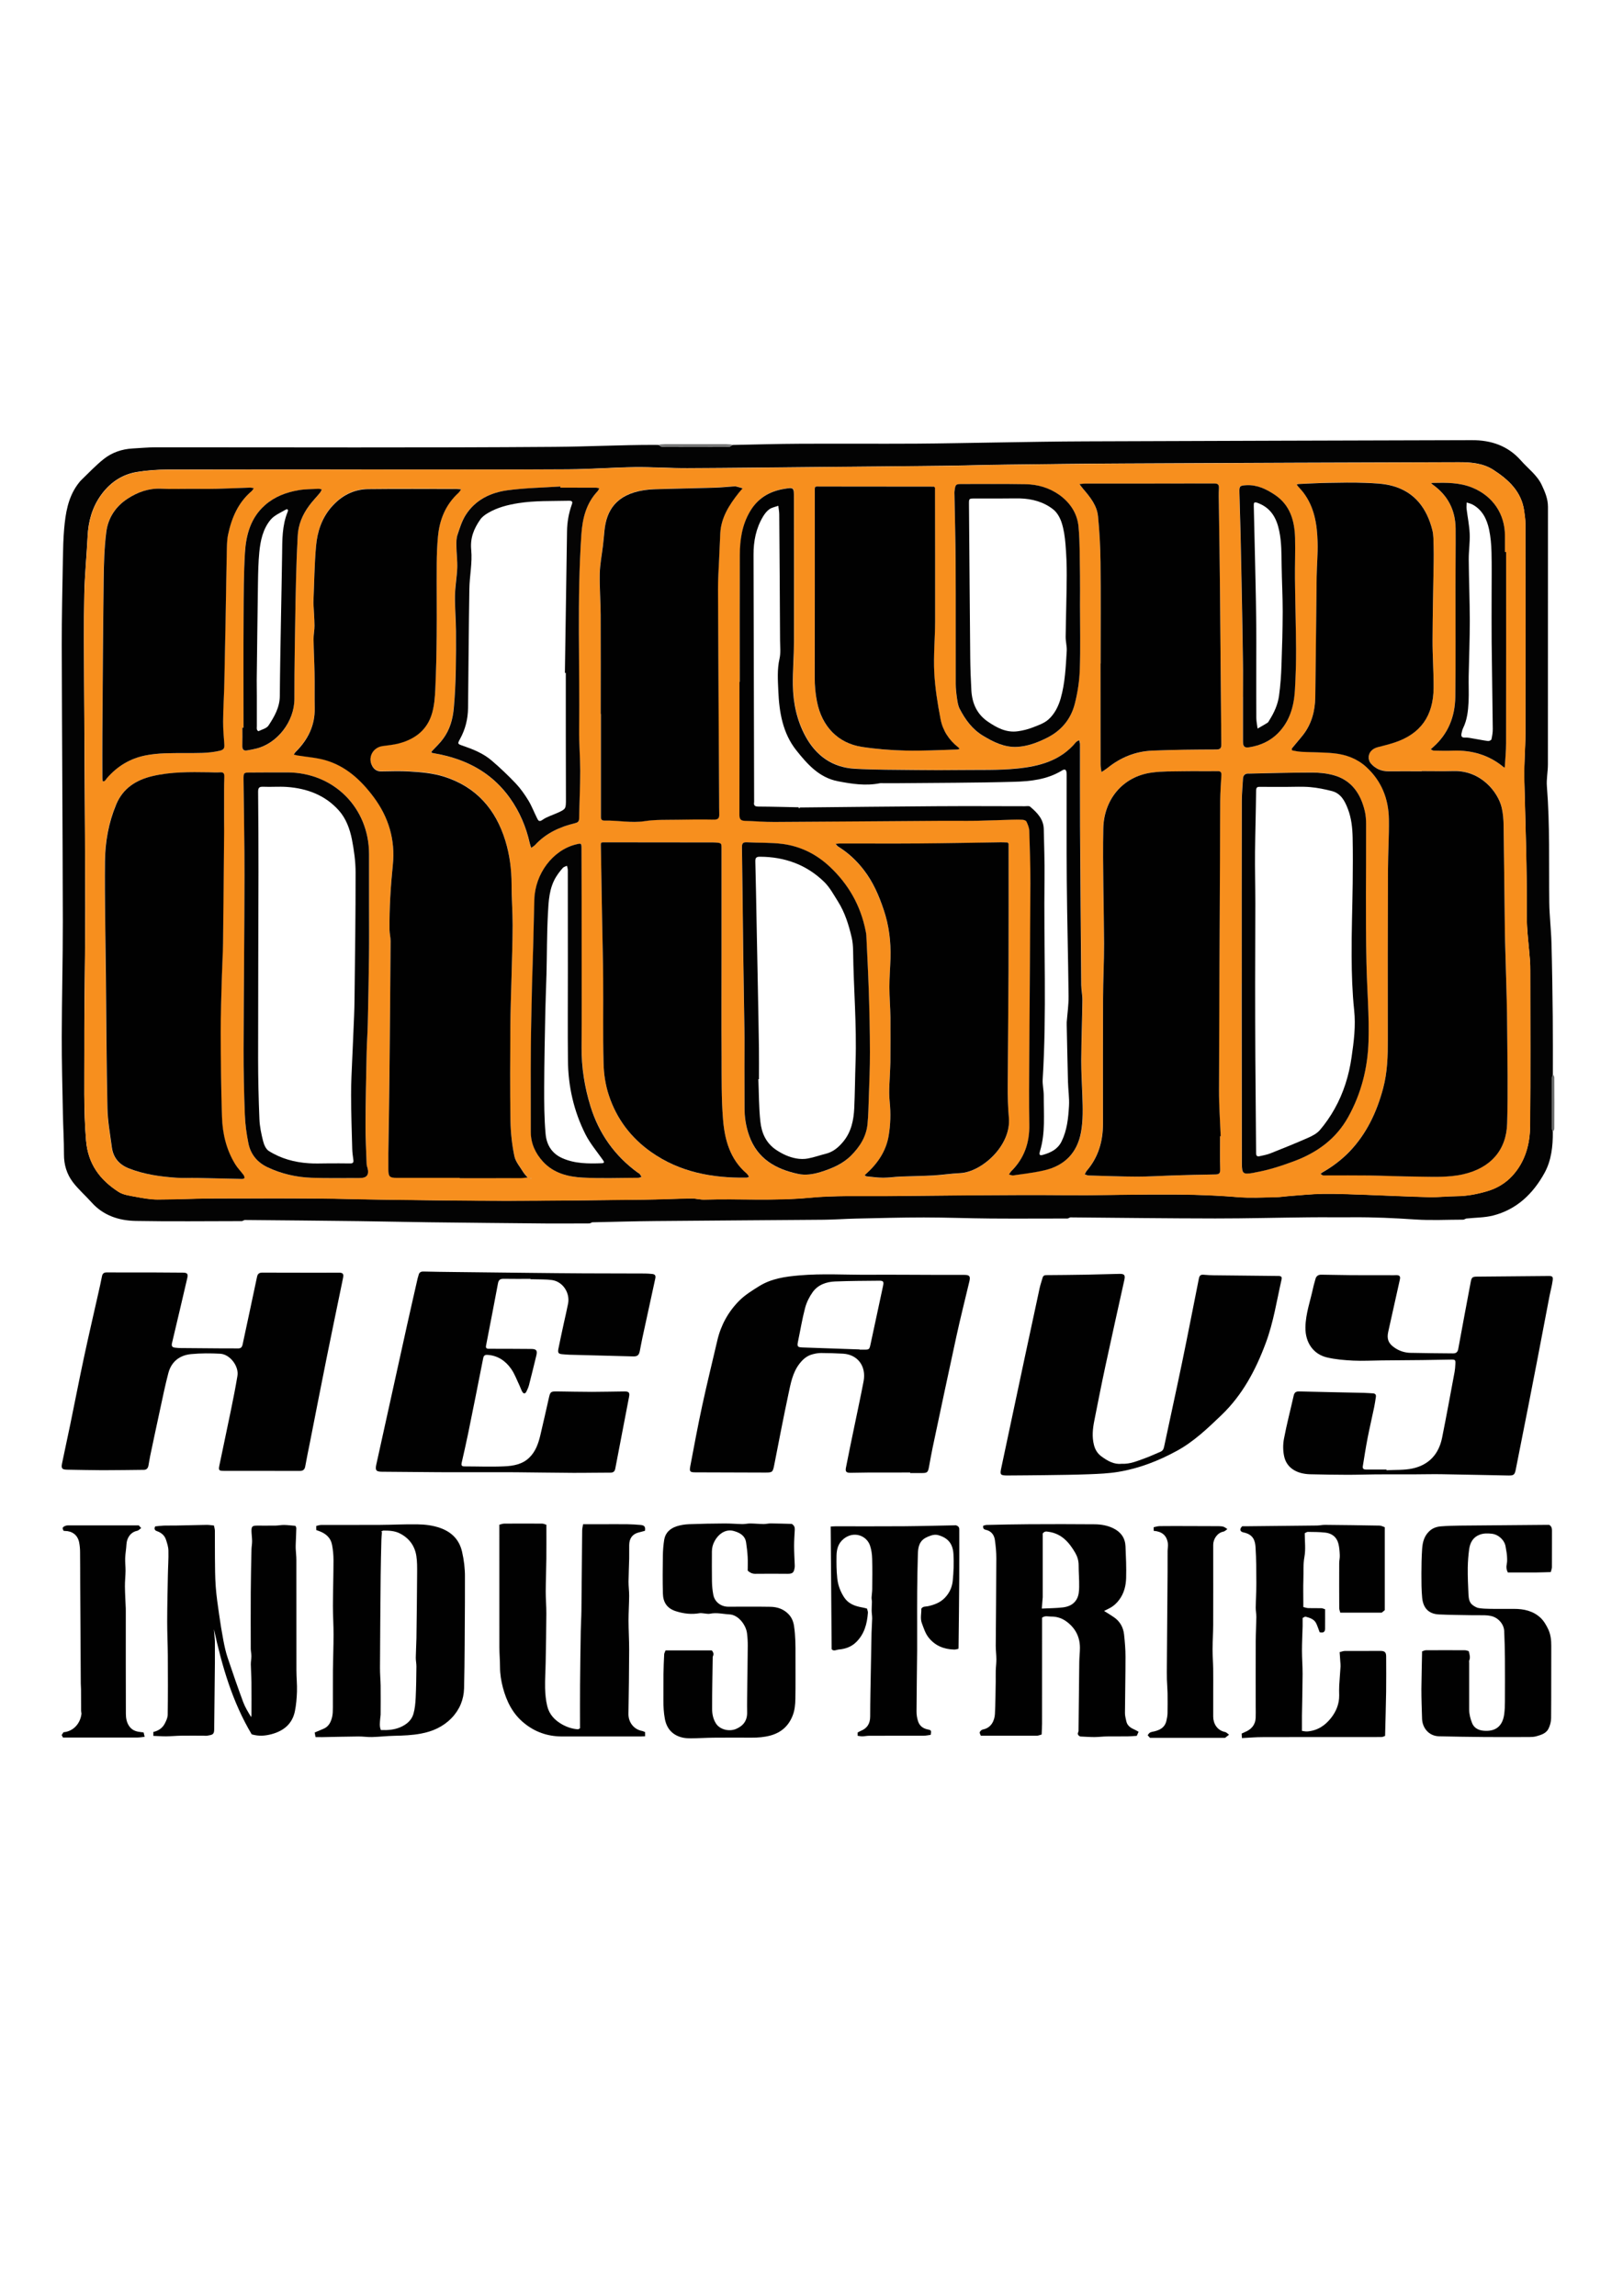
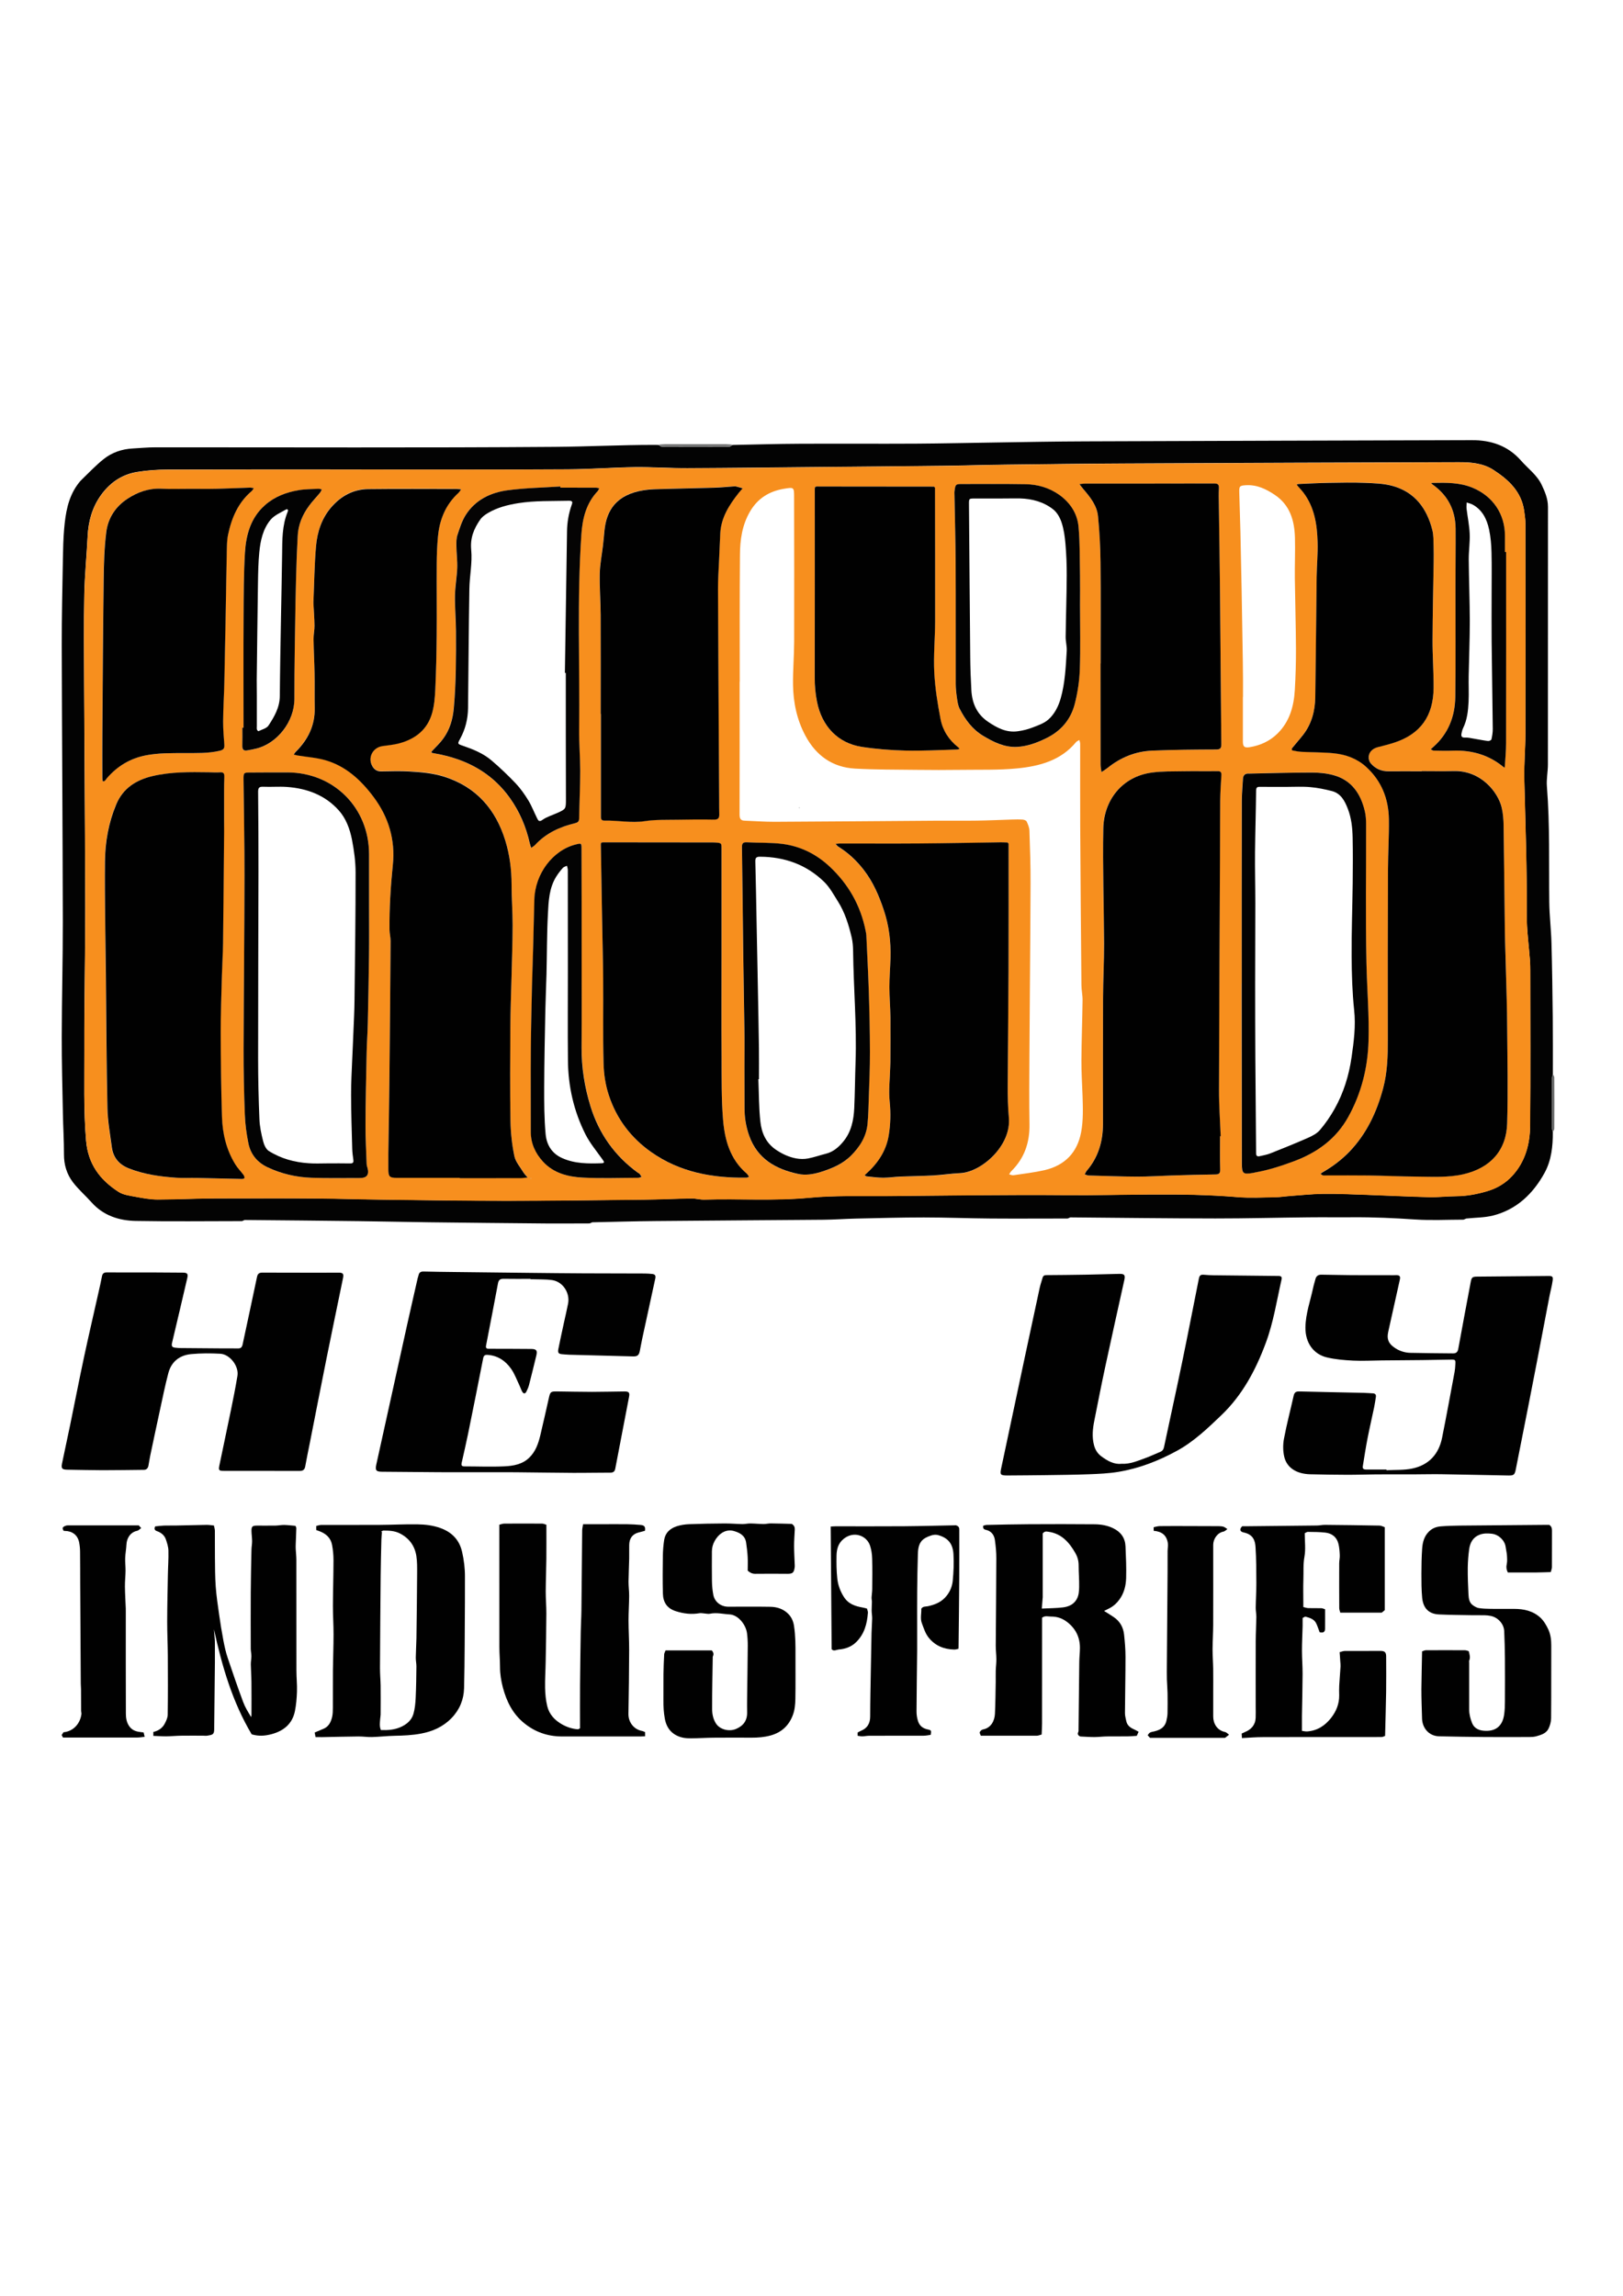
<svg xmlns="http://www.w3.org/2000/svg" version="1.1" id="Layer_1" x="0px" y="0px" viewBox="0 0 595.28 841.89" style="enable-background:new 0 0 595.28 841.89;" xml:space="preserve">
  <style type="text/css">
	.st0{fill:#010101;}
	.st1{fill:#030303;}
	.st2{fill:#6C6D6D;}
	.st3{fill:#F78F1E;}
	.st4{fill:#020202;}
	.st5{fill:#050404;}
	.st6{fill:#CE7629;}
	.st7{fill:#372512;}
	.st8{fill:#B0B1B1;}
</style>
  <g>
    <g>
      <g>
        <path class="st0" d="M359.74,636.5c-0.14-0.43-0.5-0.96-0.38-1.3c0.16-0.42,0.69-0.89,1.13-0.98c3.03-0.54,4.29-3.21,4.43-5.71     c0.2-3.96,0.21-7.92,0.29-11.88c0.02-1.33-0.03-2.65,0.01-3.98c0.04-1.4,0.24-2.79,0.23-4.19c-0.01-1.65-0.24-3.31-0.23-4.96     c0.06-10.68,0.19-21.36,0.21-32.04c0.01-2.23-0.21-4.48-0.52-6.69c-0.27-1.92-1.33-3.34-3.37-3.78     c-0.77-0.17-1.08-0.61-0.92-1.49c0.4-0.1,0.83-0.28,1.27-0.29c5.17-0.11,10.35-0.24,15.52-0.26c8.02-0.04,16.05-0.06,24.07,0.02     c2.35,0.02,4.68,0.41,6.85,1.47c2.79,1.36,4.35,3.56,4.48,6.63c0.17,3.88,0.34,7.76,0.23,11.63c-0.09,2.81-0.76,5.56-2.51,7.92     c-0.94,1.28-2.08,2.34-3.49,3.08c-0.7,0.38-1.42,0.71-2.1,1.05c1.25,0.78,2.44,1.49,3.59,2.28c2.27,1.54,3.48,3.76,3.76,6.42     c0.29,2.69,0.52,5.41,0.52,8.11c0,6.87-0.16,13.74-0.2,20.62c-0.01,0.99,0.28,1.99,0.48,2.96c0.33,1.61,1.49,2.45,2.91,3.06     c0.53,0.23,1.01,0.54,1.61,0.86c-0.25,0.55-0.42,0.96-0.67,1.5c-1.18,0.06-2.36,0.18-3.53,0.19c-2.49,0.03-4.98-0.02-7.46,0.02     c-1.52,0.02-3.06,0.23-4.58,0.23c-1.74,0-3.49-0.14-5.21-0.21c-0.72-0.39-1.07-0.85-0.67-1.65c0.12-0.25,0.09-0.58,0.09-0.88     c0.09-8.29,0.16-16.56,0.27-24.85c0.02-1.74,0.25-3.48,0.24-5.21c-0.02-3.81-1.54-6.91-4.57-9.3c-1.8-1.42-3.75-2.11-6.05-2.09     c-1.07,0.01-2.16-0.43-3.26,0.42c0,0.41,0,0.91,0,1.42c0,12.45,0,24.91-0.01,37.36c0,1.3-0.1,2.61-0.15,4.06     c-0.68,0.17-1.22,0.43-1.77,0.44C373.53,636.51,366.79,636.5,359.74,636.5z M382.45,562.32c0,7.64,0,15.29,0,22.93     c0,0.17,0.01,0.34,0,0.52c-0.01,0.17-0.04,0.33-0.05,0.5c-0.09,1.13-0.18,2.24-0.29,3.61c2.74-0.14,5.26-0.13,7.74-0.43     c2.03-0.25,3.92-1.03,5.03-2.96c0.81-1.41,0.9-2.98,0.93-4.51c0.05-2.67-0.19-5.36-0.19-8.04c0-1.62-0.45-3.12-1.21-4.44     c-2.25-3.9-5.06-7.15-9.94-7.8C383.68,561.57,383.17,561.5,382.45,562.32z" />
        <path class="st0" d="M115.74,637.02c-0.15-0.73-0.25-1.27-0.33-1.69c1.2-0.52,2.19-0.94,3.2-1.35c1.94-0.78,2.74-2.45,3.19-4.28     c0.28-1.14,0.28-2.35,0.29-3.53c0.03-4.54-0.02-9.07,0.02-13.61c0.04-4.39,0.23-8.78,0.23-13.17c0.01-3.49-0.24-6.99-0.23-10.48     c0.02-5.59,0.2-11.19,0.21-16.77c0-1.89-0.18-3.81-0.54-5.67c-0.48-2.52-2.22-4.06-4.57-4.95c-0.39-0.15-0.78-0.28-1.21-0.44     c0-0.47,0-0.88,0-1.5c0.56-0.12,1.15-0.36,1.74-0.36c7.21-0.02,14.43,0.01,21.65-0.03c4.57-0.02,9.16-0.28,13.73-0.2     c2.86,0.04,5.7,0.38,8.45,1.37c4.21,1.54,6.91,4.33,7.91,8.7c0.69,3.02,1.07,6.07,1.05,9.16c-0.02,3.12,0.01,6.25-0.01,9.37     c-0.08,10.51-0.05,21.03-0.31,31.54c-0.11,4.1-1.62,7.83-4.59,10.9c-3.13,3.23-6.97,4.91-11.29,5.71     c-3.19,0.6-6.4,0.72-9.63,0.79c-2.76,0.05-5.51,0.39-8.27,0.46c-1.65,0.05-3.32-0.23-4.97-0.21c-4.4,0.04-8.81,0.16-13.21,0.24     C117.46,637.03,116.69,637.02,115.74,637.02z M139.7,634.42c2.55,0.11,4.91-0.09,7.12-1.03c2.25-0.97,4.13-2.5,4.82-4.9     c0.54-1.88,0.72-3.9,0.82-5.86c0.18-3.83,0.23-7.66,0.27-11.5c0.01-1.09-0.24-2.19-0.23-3.28c0.03-2.38,0.2-4.76,0.24-7.14     c0.11-7.94,0.2-15.88,0.25-23.82c0.01-2.11,0.04-4.27-0.29-6.36c-0.59-3.69-2.65-6.48-6.02-8.2c-1.88-0.97-3.97-1.06-6.04-1.06     c-0.28,0-0.55,0.25-0.83,0.38c0.1,0.06,0.18,0.12,0.28,0.18c-0.08,0.98-0.19,1.95-0.21,2.94c-0.11,4.3-0.21,8.61-0.26,12.91     c-0.11,11.31-0.19,22.64-0.25,33.96c-0.01,2.17,0.2,4.33,0.24,6.49c0.04,3.55,0.02,7.1,0,10.65c0,0.46-0.13,0.91-0.15,1.37     C139.36,631.57,139.09,633,139.7,634.42z" />
        <path class="st0" d="M108.37,559.54c0.1,0.26,0.31,0.57,0.31,0.87c-0.04,1.91-0.14,3.82-0.21,5.73c-0.02,0.6-0.04,1.2-0.01,1.79     c0.06,1.35,0.24,2.71,0.24,4.06c0.02,13.53,0,27.05,0.02,40.57c0,2.6,0.29,5.2,0.2,7.78c-0.08,2.39-0.28,4.81-0.75,7.15     c-0.96,4.72-4.19,7.31-8.7,8.48c-2.28,0.59-4.58,0.79-7.15,0.03c-7.05-11.8-10.9-24.98-13.85-38.55     c0.11,1.37,0.23,2.76,0.33,4.13c0.02,0.34,0.02,0.69,0.02,1.03c0,2.35,0.02,4.71,0,7.06c-0.08,8.2-0.16,16.4-0.26,24.6     c-0.02,1.87-0.78,1.92-2.45,2.21c-0.55,0.1-1.12,0.01-1.67,0.01c-2.66,0-5.32-0.03-7.98,0.01c-1.82,0.03-3.66,0.21-5.49,0.23     c-1.57,0.01-3.12-0.11-4.73-0.16c0-0.57,0-0.97,0-1.44c1.86-0.43,3.33-1.41,4.18-3.05c0.53-1.02,1.08-2.17,1.09-3.27     c0.1-7.19,0.08-14.37,0.04-21.57c-0.02-4.22-0.24-8.44-0.23-12.66c0.01-5.64,0.14-11.26,0.25-16.9c0.05-3.03,0.28-6.04,0.2-9.06     c-0.03-1.38-0.49-2.79-0.94-4.12c-0.53-1.51-1.72-2.47-3.23-3c-0.85-0.3-1.14-0.79-0.69-1.75c1.05-0.11,2.14-0.26,3.23-0.3     c1.37-0.05,2.75,0.01,4.12-0.02c3.84-0.08,7.69-0.18,11.54-0.24c0.84-0.01,1.66,0.14,2.66,0.23c0.14,0.7,0.34,1.3,0.35,1.9     c0.03,3.25-0.02,6.51,0.02,9.76c0.04,3.57,0.03,7.17,0.29,10.74c0.25,3.44,0.76,6.86,1.25,10.27c0.45,3.2,0.97,6.39,1.57,9.55     c0.41,2.14,0.88,4.27,1.57,6.32c1.81,5.43,3.69,10.84,5.68,16.21c0.71,1.91,1.8,3.68,2.93,5.5c0.03-0.26,0.1-0.5,0.11-0.76     c0.01-3.98,0.03-7.97-0.01-11.94c-0.02-2.21-0.19-4.41-0.23-6.62c-0.01-1.01,0.21-2.02,0.21-3.03c0-0.88-0.21-1.76-0.23-2.64     c-0.02-6.93-0.04-13.87,0-20.79c0.03-5.21,0.15-10.41,0.26-15.61c0.02-1.05,0.24-2.1,0.23-3.16c-0.01-1.22-0.2-2.45-0.23-3.67     c-0.02-1.66,0.34-1.99,2.01-1.99c2.28,0,4.55,0.02,6.83-0.01c1.05-0.02,2.11-0.25,3.17-0.23     C105.58,559.24,106.92,559.43,108.37,559.54z" />
        <path class="st0" d="M212.74,633.77c0-5.34-0.03-10.56,0.01-15.78c0.05-6.62,0.15-13.24,0.26-19.85c0.04-2.47,0.21-4.93,0.24-7.4     c0.11-9.83,0.17-19.66,0.28-29.49c0.01-0.76,0.21-1.51,0.33-2.31c2.62,0,4.98,0,7.34,0c3.01,0,6.01-0.03,9.02,0.01     c1.57,0.02,3.15,0.13,4.71,0.26c1.45,0.13,1.85,0.67,1.62,2.15c-0.79,0.2-1.64,0.42-2.47,0.65c-2.07,0.59-3.25,2.06-3.3,4.51     c-0.03,1.67,0.02,3.36-0.01,5.03c-0.06,2.81-0.21,5.61-0.24,8.43c-0.01,1.74,0.24,3.48,0.23,5.22c-0.02,3.03-0.23,6.04-0.23,9.07     c0.01,3.57,0.24,7.16,0.23,10.74c-0.03,7.82-0.12,15.63-0.26,23.45c-0.05,3.27,2.13,5.75,4.94,6.28     c0.36,0.06,0.71,0.26,1.16,0.43c0,0.45,0,0.92,0,1.54c-0.55,0.02-1,0.06-1.45,0.06c-5.88,0-11.77,0-17.64,0     c-1.93,0-3.88,0-5.81,0c-1.99,0-3.96,0.02-5.95,0c-5.06-0.08-9.52-1.65-13.48-4.86c-4.23-3.42-6.46-7.97-7.82-13.05     c-0.65-2.49-1.06-5.01-1.06-7.61c0-2.43-0.23-4.84-0.23-7.27c-0.02-14.39-0.01-28.77-0.01-43.14c0-0.52,0-1.02,0-1.72     c0.62-0.14,1.21-0.4,1.8-0.4c4.64-0.03,9.28-0.03,13.9,0c0.53,0,1.04,0.28,1.55,0.42c0,4.33,0.03,8.39-0.01,12.45     c-0.04,4-0.21,8.01-0.23,12.02c-0.01,2.68,0.24,5.36,0.23,8.04c-0.03,5.94-0.14,11.86-0.25,17.8c-0.05,3.2-0.28,6.39-0.21,9.58     c0.05,2.22,0.27,4.48,0.79,6.63c0.74,3.04,2.77,5.21,5.5,6.72c1.75,0.97,3.6,1.59,5.59,1.75c0.12,0.01,0.25,0.01,0.35-0.03     C212.34,634.01,212.52,633.9,212.74,633.77z" />
        <path class="st0" d="M455.51,637.37c-0.04-0.74-0.06-1.18-0.09-1.66c0.42-0.19,0.75-0.36,1.09-0.5c2.39-0.96,3.92-2.6,4.04-5.27     c0.06-1.37,0.01-2.76,0.01-4.13c0-8.05-0.02-16.09,0.01-24.14c0.01-2.9,0.19-5.79,0.23-8.68c0.01-1.14-0.24-2.28-0.23-3.41     c0.03-2.98,0.24-5.96,0.23-8.94c-0.01-4.43-0.01-8.88-0.3-13.3c-0.15-2.34-0.81-4.63-4.35-5.37c-1.42-0.29-1.61-1.25-0.53-2.28     c0.56,0,1.16,0,1.75,0c8.57-0.09,17.13-0.16,25.7-0.27c0.97-0.01,1.94-0.25,2.91-0.24c6.68,0.06,13.35,0.14,20.03,0.27     c0.65,0.01,1.3,0.41,1.89,0.6c0,10.23,0,20.2,0,30.41c-0.23,0.18-0.58,0.47-1.11,0.91c-4.87,0-9.93,0-15.21,0     c-0.11-0.46-0.36-1.04-0.38-1.63c-0.03-5.47-0.03-10.96-0.01-16.44c0-1.01,0.27-2.03,0.21-3.03c-0.06-1.42-0.16-2.88-0.52-4.24     c-0.62-2.4-2.38-3.74-4.79-4.01c-2.11-0.24-4.25-0.23-6.38-0.26c-0.4-0.01-0.79,0.32-1.16,0.48c0,3.01,0.39,5.9-0.11,8.63     c-0.52,2.83-0.28,5.6-0.39,8.41c-0.1,2.82-0.02,5.65-0.02,8.47c0,0.47,0,0.93,0,1.58c0.64,0.14,1.23,0.36,1.84,0.38     c1.59,0.05,3.18-0.01,4.77,0.03c0.46,0.01,0.91,0.26,1.38,0.4c0,2.49,0.02,4.8-0.01,7.11c-0.02,1.25-0.67,1.61-1.99,1.31     c-0.42-1.09-0.76-2.17-1.23-3.18c-0.75-1.62-2.34-2.09-3.89-2.52c-0.32-0.09-0.78,0.32-1.13,0.48c0,1.13,0.02,2.07,0,3.02     c-0.08,2.98-0.24,5.96-0.24,8.94c0,2.86,0.24,5.7,0.23,8.56c-0.02,5.12-0.16,10.24-0.24,15.36c-0.02,1.76,0,3.52,0,5.51     c0.67,0.08,1.31,0.26,1.94,0.21c3.75-0.28,6.62-2.19,8.84-5.08c1.83-2.37,2.92-5.09,2.88-8.16c-0.02-1.16-0.05-2.33,0.01-3.49     c0.13-2.36,0.34-4.72,0.49-7.09c0.03-0.59-0.04-1.18-0.09-1.78c-0.08-1.09-0.15-2.19-0.24-3.48c0.68-0.16,1.27-0.42,1.86-0.43     c4.38-0.03,8.76-0.02,13.13-0.02c1.56,0,2.07,0.52,2.07,2.04c0.01,4.33,0.05,8.64-0.01,12.97c-0.08,5.29-0.25,10.57-0.38,16.15     c-0.31,0.11-0.79,0.4-1.28,0.41c-2.66,0.04-5.32,0.02-7.99,0.02c-11.85,0-23.71-0.02-35.57,0.02     C460.76,637.01,458.25,637.23,455.51,637.37z" />
        <path class="st0" d="M244.11,605.21c5.75,0,11.37,0,16.96,0c0.56,0.67,0.81,1.32,0.42,2.14c-0.11,0.21-0.08,0.5-0.08,0.75     c-0.09,6.15-0.24,12.29-0.23,18.44c0,1.86,0.32,3.7,1.37,5.41c1.47,2.37,4.94,3.12,7.41,2.07c2.73-1.16,4.15-3.13,4.07-6.15     c-0.04-1.58-0.02-3.17-0.01-4.76c0.08-6.53,0.19-13.06,0.24-19.59c0.01-1.52-0.08-3.06-0.27-4.57c-0.4-3.19-3.27-6.77-6.38-6.93     c-2.39-0.12-4.76-0.77-7.19-0.25c-0.68,0.15-1.44-0.06-2.16-0.11c-0.55-0.03-1.12-0.18-1.64-0.09c-2.98,0.53-5.87,0.19-8.75-0.73     c-3.38-1.08-4.66-3.42-4.74-6.51c-0.12-4.62-0.08-9.24-0.01-13.87c0.03-1.93,0.19-3.89,0.49-5.8c0.41-2.59,2.17-4.15,4.53-4.94     c1.46-0.48,3.04-0.72,4.57-0.78c4.36-0.17,8.72-0.25,13.08-0.27c2.17-0.01,4.35,0.19,6.52,0.23c0.97,0.01,1.94-0.24,2.91-0.23     c1.61,0.02,3.23,0.19,4.84,0.21c0.88,0.01,1.77-0.24,2.65-0.23c2.6,0.02,5.2,0.12,7.7,0.18c0.88,0.55,1.15,1.25,1.09,2.13     c-0.1,2-0.25,3.99-0.25,5.98c0.01,2.34,0.15,4.67,0.24,7.01c0.01,0.21,0.02,0.43,0,0.64c-0.27,1.9-0.53,2.57-2.65,2.54     c-3.95-0.04-7.9-0.04-11.84,0c-1.12,0.01-1.95-0.43-2.76-1.14c0-1.73,0.08-3.45-0.02-5.14c-0.1-1.72-0.31-3.45-0.56-5.15     c-0.36-2.53-2.21-3.6-4.42-4.24c-2.84-0.84-5.49,0.73-7.11,3.62c-0.68,1.2-1.01,2.48-1.02,3.84c0,3.68-0.05,7.36,0.02,11.05     c0.03,1.63,0.19,3.28,0.5,4.9c0.52,2.61,2.79,4.33,5.49,4.33c5.15,0.01,10.31-0.06,15.45,0.03c2.54,0.04,4.9,0.84,6.71,2.77     c1.13,1.21,1.71,2.67,1.95,4.28c0.54,3.59,0.55,7.19,0.53,10.81c-0.02,5.3,0.06,10.62-0.04,15.92c-0.04,2.04-0.21,4.1-0.98,6.07     c-1.49,3.86-4.23,6.28-8.19,7.36c-2.25,0.61-4.57,0.79-6.91,0.78c-4.64-0.02-9.28-0.03-13.9,0.01c-2.73,0.02-5.46,0.21-8.19,0.23     c-1.26,0-2.58-0.05-3.77-0.41c-3.37-0.99-5.3-3.32-5.94-6.78c-0.41-2.27-0.54-4.53-0.52-6.83c0.03-3.17-0.02-6.33,0.02-9.5     c0.03-2.47,0.14-4.93,0.27-7.4C243.69,606.11,243.96,605.66,244.11,605.21z" />
        <path class="st0" d="M521.59,605.57c0.48-0.15,0.94-0.41,1.4-0.41c4.77-0.03,9.52-0.03,14.29,0c0.48,0,0.96,0.21,1.42,0.33     c0.32,1.22,0.65,2.31,0.18,3.45c-0.11,0.26-0.02,0.59-0.02,0.89c0,5.69,0,11.38,0,17.08c0,1.75,0.45,3.42,1.09,5.01     c0.69,1.71,2.24,2.53,3.97,2.73c4.46,0.49,7.19-1.51,7.79-6.04c0.2-1.5,0.26-3.04,0.26-4.56c0.03-5.35,0.04-10.7,0-16.05     c-0.02-3.27-0.13-6.56-0.26-9.83c-0.1-2.61-2.21-5-4.87-5.58c-0.74-0.16-1.5-0.24-2.25-0.26c-1.63-0.04-3.26,0.01-4.9-0.02     c-3.97-0.08-7.95-0.09-11.93-0.28c-3.86-0.18-5.79-2.46-6.14-6.1c-0.28-2.92-0.28-5.87-0.28-8.8c0-3.06,0.06-6.14,0.27-9.19     c0.16-2.36,0.73-4.62,2.58-6.39c1.23-1.19,2.72-1.7,4.32-1.82c2.33-0.19,4.68-0.25,7.02-0.28c10.5-0.11,21-0.18,31.49-0.27     c0.39,0,0.77,0,1.19,0c0.76,0.45,1.02,1.14,1.02,2.02c-0.02,4.5,0.01,8.99-0.02,13.48c0,0.56-0.25,1.11-0.42,1.82     c-1.87,0.05-3.61,0.12-5.35,0.14c-1.72,0.02-3.44,0-5.15,0c-1.75,0-3.51,0-5.25,0c-0.52-1.02-0.64-1.92-0.41-3     c0.24-1.06,0.15-2.21,0.08-3.32c-0.08-1.04-0.34-2.06-0.48-3.1c-0.33-2.35-2.53-4.48-5.02-4.78c-1.57-0.18-3.03-0.2-4.47,0.33     c-2.45,0.91-3.55,2.92-3.88,5.32c-0.31,2.25-0.49,4.55-0.52,6.83c-0.03,3.23,0.09,6.47,0.26,9.7c0.09,1.49,0.24,3.09,1.65,4.06     c0.64,0.44,1.37,0.89,2.11,1.01c1.42,0.23,2.88,0.27,4.32,0.29c2.88,0.04,5.75,0.01,8.62,0.01c3.61-0.01,7.02,0.75,9.7,3.24     c1.22,1.14,2.14,2.72,2.86,4.25c0.88,1.87,1.12,3.93,1.11,6.03c-0.04,8.86,0.02,17.72-0.06,26.58c-0.01,1.29-0.39,2.68-0.96,3.84     c-0.86,1.74-2.71,2.28-4.44,2.77c-0.81,0.23-1.67,0.28-2.51,0.28c-5.5,0.02-10.98,0.04-16.48,0c-5.56-0.04-11.12-0.14-16.68-0.26     c-3.85-0.09-6.16-3.16-6.26-6.44c-0.11-3.62-0.25-7.25-0.25-10.86C521.37,614.9,521.51,610.38,521.59,605.57z" />
        <path class="st0" d="M337.91,589.95c0.58-0.97,1.6-0.75,2.42-0.93c2.34-0.52,4.49-1.3,6.22-3.09c1.72-1.78,2.67-3.95,2.9-6.29     c0.31-3.21,0.45-6.47,0.26-9.69c-0.2-3.52-1.7-5.97-5.73-7.04c-0.76-0.2-1.72-0.09-2.48,0.17c-3.1,1.04-4.71,2.31-4.84,6.63     c-0.15,4.65-0.21,9.3-0.26,13.94c-0.04,4.15-0.01,8.32-0.01,12.47c0,3.05,0.02,6.09,0,9.14c-0.08,7.43-0.19,14.86-0.23,22.3     c-0.01,1.2,0.18,2.45,0.55,3.6c0.53,1.69,1.77,2.68,3.55,3.04c1.33,0.27,1.4,0.45,1.09,1.99c-0.81,0.11-1.66,0.3-2.53,0.31     c-6.66,0.02-13.3,0.01-19.96,0.02c-0.88,0-1.76,0.2-2.65,0.21c-0.56,0.01-1.13-0.14-1.66-0.21c0-0.53,0-0.86,0-1.17     c0.41-0.23,0.76-0.46,1.15-0.61c2.4-0.96,3.46-2.72,3.46-5.3c0.01-5.64,0.14-11.26,0.24-16.9c0.08-4.61,0.16-9.21,0.26-13.82     c0.04-1.73,0.2-3.46,0.23-5.2c0.01-0.97-0.18-1.94-0.19-2.91c-0.01-1.06,0.09-2.13,0.1-3.19c0-0.53-0.15-1.06-0.13-1.59     c0.04-1.01,0.23-2.02,0.24-3.03c0.03-3.73,0.09-7.45-0.02-11.18c-0.04-1.62-0.27-3.3-0.78-4.82c-1.2-3.64-5.88-5.52-9.64-2.51     c-2.04,1.63-2.59,3.78-2.65,6.1c-0.06,2.8-0.02,5.64,0.27,8.42c0.25,2.36,1.03,4.55,2.34,6.67c1.71,2.76,4.21,3.53,7.03,4.03     c0.45,0.08,0.89,0.21,1.52,0.36c0.12,0.49,0.4,1.05,0.35,1.59c-0.31,4.01-1.29,7.77-4.32,10.74c-1.78,1.74-3.95,2.48-6.33,2.69     c-0.91,0.09-1.91,0.77-2.65-0.11c-0.12-15.01-0.24-29.93-0.35-44.99c0.71-0.03,1.21-0.08,1.71-0.08c8.37,0,16.74,0.04,25.11-0.02     c6.51-0.05,13.01-0.24,19.13-0.35c1.23,0.4,1.21,1.08,1.21,1.78c-0.01,5.99,0.03,11.98-0.01,17.98     c-0.05,8.29-0.16,16.58-0.25,24.86c0,0.17-0.02,0.33-0.04,0.68c-0.49,0.09-1.02,0.28-1.54,0.27c-3.83-0.1-7.12-1.43-9.49-4.51     c-1.15-1.49-1.7-3.33-2.37-5.09C337.43,593.46,338,591.7,337.91,589.95z" />
        <path class="st0" d="M52.67,635.31c0.15,0.6,0.25,1.01,0.39,1.59c-0.91,0.1-1.8,0.27-2.71,0.27c-9.05,0.02-18.11,0.01-27.25,0.01     c-0.16-0.3-0.32-0.62-0.48-0.93c0.25-0.38,0.45-0.69,0.67-1.02c3.45-0.27,6.14-3.04,6.58-6.69c0.04-0.36-0.11-0.75-0.12-1.13     c-0.02-2.64-0.01-5.28-0.03-7.92c0-0.7-0.09-1.4-0.09-2.09c-0.08-12.1-0.15-24.19-0.21-36.28c-0.02-4.01,0-8.03-0.05-12.04     c-0.01-1.18-0.12-2.37-0.35-3.52c-0.58-2.77-2.64-4.13-5.23-4.15c-0.17,0-0.33-0.03-0.48-0.05c-0.53-1.02-0.44-1.32,0.56-1.77     c0.29-0.14,0.64-0.21,0.97-0.21c8.66-0.01,17.34-0.01,26.06-0.01c0.23,0.26,0.47,0.53,0.88,0.99c-0.55,0.39-0.97,0.9-1.46,1     c-2.51,0.5-3.83,2.71-3.94,5.02c-0.08,1.69-0.41,3.35-0.47,5.03c-0.05,1.54,0.15,3.07,0.14,4.61c-0.02,1.92-0.25,3.84-0.23,5.76     c0.03,2.67,0.2,5.35,0.31,8.03c0.01,0.39,0.01,0.77,0.01,1.16c0,12.5-0.02,24.99,0.03,37.49c0.01,1.52,0.24,3.06,1.14,4.43     c0.98,1.49,2.36,2.05,4.01,2.24C51.75,635.17,52.2,635.25,52.67,635.31z" />
        <path class="st0" d="M423.14,561.36c0-0.41,0-0.74,0-1.32c0.74-0.14,1.49-0.39,2.24-0.4c3.13-0.04,6.27-0.02,9.39-0.02     c4.07,0.01,8.13,0.01,12.2,0.04c0.6,0,1.21,0.05,1.78,0.21c0.43,0.12,0.79,0.46,1.43,0.86c-0.65,0.44-0.99,0.84-1.4,0.91     c-2.37,0.45-3.79,2.79-3.8,4.85c-0.01,1.16,0,2.31,0,3.47c0,8.65,0.02,17.31-0.01,25.95c-0.01,2.94-0.21,5.87-0.23,8.8     c-0.01,2.38,0.19,4.76,0.23,7.14c0.04,2.88,0.01,5.75,0.01,8.62c0,3.01,0,6,0,9.01c0,2.59,1.44,5.08,4.37,5.67     c0.49,0.1,0.9,0.61,1.43,0.99c-0.63,0.5-1.1,0.86-1.45,1.14c-9.25,0-18.42,0-27.55,0c-0.33-0.38-0.57-0.64-0.83-0.93     c0.39-0.73,0.81-1.12,1.64-1.27c2.38-0.45,4.58-1.29,5.22-4.04c0.2-0.89,0.39-1.81,0.41-2.74c0.05-2.49,0.05-4.98,0.01-7.46     c-0.03-1.65-0.19-3.32-0.24-4.97c-0.04-1.8-0.02-3.61-0.01-5.41c0.09-11.33,0.17-22.65,0.26-33.97c0.02-2.58-0.01-5.15,0.01-7.73     c0.01-0.97,0.24-1.95,0.09-2.89C427.88,562.93,426.09,561.61,423.14,561.36z" />
      </g>
    </g>
  </g>
  <g>
    <g>
      <g>
        <path class="st1" d="M569.54,415.1c0.04,5.24-0.52,10.45-3.06,15.06c-4.19,7.59-10.17,13.36-18.81,15.58     c-3.18,0.81-6.59,0.76-9.89,1.11c-0.31,0.13-0.65,0.26-0.96,0.41c-5.91,0-11.81,0.33-17.7-0.06c-7.68-0.52-15.32-0.87-23.02-0.81     c-5.39,0.04-10.76-0.04-16.15,0.02c-11.39,0.11-22.78,0.42-34.19,0.41c-17.74-0.02-35.48-0.24-53.2-0.39     c-0.31,0.13-0.65,0.26-0.96,0.41c-9.43,0-18.87,0.07-28.3,0c-8.14-0.06-16.28-0.39-24.44-0.39c-8.36,0-16.72,0.24-25.11,0.42     c-3.88,0.09-7.73,0.39-11.61,0.42c-20.6,0.18-41.2,0.28-61.8,0.48c-7.7,0.07-15.41,0.3-23.11,0.46     c-0.31,0.13-0.65,0.26-0.96,0.41c-5.3,0-10.61,0.06-15.91,0.02c-14.32-0.13-28.67-0.26-42.99-0.44     c-8.58-0.11-17.17-0.31-25.75-0.42c-13.96-0.17-27.93-0.3-41.89-0.42c-0.31,0.13-0.65,0.26-0.96,0.41     c-12.98,0-25.97,0.18-38.95-0.06c-6.18-0.11-11.93-1.96-16.28-6.85c-2.23-2.51-4.84-4.74-6.85-7.42     c-2.2-2.92-3.25-6.35-3.23-10.13c0.02-4.98-0.3-9.95-0.39-14.93c-0.18-9.4-0.44-18.81-0.42-28.21     c0.02-14.12,0.41-28.24,0.39-42.37c-0.06-33.73-0.31-67.47-0.39-101.2c-0.02-10.58,0.24-21.15,0.42-31.75     c0.06-3.66,0.15-7.31,0.46-10.95c0.5-5.67,1.38-11.28,4.82-16.1c0.5-0.7,1.05-1.4,1.68-1.99c2.64-2.55,5.17-5.24,8.03-7.51     c3.03-2.4,6.66-3.64,10.58-3.86c2.77-0.15,5.54-0.42,8.31-0.42c48.84-0.02,97.67,0.2,146.52-0.17     c12.09-0.09,24.2-0.72,36.29-0.72c0.59,0,1.18,0.02,1.77,0.02c0.46,0.24,0.9,0.66,1.37,0.66c8.16,0.04,16.32,0.04,24.46,0     c0.46,0,0.9-0.44,1.37-0.66c8.23-0.15,16.45-0.41,24.68-0.44c14.23-0.07,28.48,0.04,42.72-0.04c9.64-0.06,19.25-0.28,28.89-0.42     c11.09-0.17,22.21-0.39,33.3-0.42c47.18-0.18,94.35-0.31,141.53-0.44c7.03-0.02,13.22,2.03,18.02,7.49     c2.58,2.95,5.89,5.28,7.62,8.97c1.2,2.55,2.27,5.09,2.27,7.99c-0.02,31.49,0,62.97-0.02,94.46c0,2.7-0.59,5.41-0.37,8.07     c1.13,14.14,0.7,28.32,0.87,42.48c0.06,5.02,0.68,10.02,0.81,15.04c0.24,8.95,0.37,17.92,0.46,26.88     c0.07,7.07,0.04,14.16,0.04,21.23c-0.11,0.41-0.3,0.81-0.3,1.22c-0.02,6.26-0.02,12.52,0,18.77     C569.24,414.29,569.44,414.7,569.54,415.1z M132.54,172.19c0-0.02,0-0.02,0-0.04c-23.68,0-47.37-0.04-71.05,0.04     c-3.78,0.02-7.62,0.28-11.35,0.9c-5.65,0.96-10.06,4.1-13.33,8.79c-3.06,4.41-4.41,9.38-4.67,14.71     c-0.35,7.09-1.07,14.16-1.22,21.25c-0.22,10.84-0.13,21.67-0.07,32.51c0.11,27.56,0.37,55.12,0.41,82.66     c0.02,17.22-0.39,34.46-0.33,51.71c0.04,11.15-0.31,22.3,0.63,33.49c0.74,8.71,5.11,14.44,11.91,18.83     c1.72,1.11,4.04,1.38,6.15,1.79c2.7,0.5,5.45,1.02,8.18,1.02c7.2,0,14.38-0.41,21.58-0.41c12.53,0.02,25.07-0.09,37.6,0.04     c7.86,0.07,15.73,0.33,23.59,0.42c15.03,0.18,30.03,0.42,45.06,0.42c16.85,0,33.71-0.24,50.56-0.42     c5.8-0.07,11.57-0.35,17.37-0.44c1.59-0.02,3.18,0.48,4.76,0.42c12.85-0.37,25.7,0.54,38.56-0.68c9.27-0.89,18.66-0.54,28-0.61     c22.02-0.18,44.06-0.54,66.09-0.35c20.97,0.17,41.96-1.03,62.91,0.72c4.61,0.39,9.29,0.11,13.94,0.04     c1.88-0.04,3.77-0.35,5.63-0.48c3.93-0.28,7.86-0.7,11.8-0.76c5-0.06,9.99,0.15,14.99,0.33c7.99,0.28,15.99,0.68,24,0.89     c3.29,0.07,6.57-0.33,9.88-0.35c3.84-0.02,7.53-0.72,11.19-1.79c3.66-1.05,6.87-2.95,9.41-5.74c4.69-5.13,6.42-11.54,6.48-18.26     c0.18-19.01,0.06-38.05,0.06-57.08c0-1.11-0.02-2.22-0.09-3.32c-0.41-5.69-1.24-11.39-1.2-17.08c0.11-16.48-0.5-32.95-0.9-49.44     c-0.15-5.63,0.39-11.3,0.41-16.93c0.06-25.66,0.04-51.32,0-77c0-1.51-0.26-3.03-0.44-4.54c-0.94-7.16-5.74-11.56-11.33-15.17     c-3.82-2.47-8.38-2.81-12.81-2.79c-40.54,0.11-81.09,0.26-121.63,0.46c-14.88,0.07-29.76,0.26-44.62,0.44     c-7.57,0.09-15.14,0.33-22.71,0.42c-15.1,0.18-30.18,0.31-45.28,0.44c-16.21,0.15-32.4,0.35-48.6,0.42     c-6.41,0.02-12.79-0.44-19.2-0.37c-8.14,0.11-16.28,0.76-24.42,0.79C183.15,172.25,157.85,172.19,132.54,172.19z" />
        <path class="st2" d="M268.72,163.07c-0.46,0.24-0.9,0.66-1.37,0.66c-8.16,0.04-16.32,0.04-24.46,0c-0.46,0-0.9-0.44-1.37-0.66     c0.79-0.06,1.59-0.17,2.38-0.17c7.48-0.02,14.95-0.02,22.41,0C267.13,162.91,267.92,163.02,268.72,163.07z" />
        <path class="st2" d="M569.54,415.1c-0.11-0.41-0.3-0.81-0.3-1.22c-0.02-6.26-0.02-12.52,0-18.77c0-0.41,0.18-0.81,0.3-1.22     c0.18,0.41,0.55,0.79,0.55,1.2c0.04,6.26,0.04,12.53,0,18.79C570.09,414.31,569.74,414.7,569.54,415.1z" />
        <path class="st2" d="M391.6,446.8c0.31-0.13,0.65-0.26,0.96-0.41C392.25,446.54,391.93,446.67,391.6,446.8z" />
        <path class="st2" d="M536.82,447.24c0.31-0.13,0.65-0.26,0.96-0.41C537.47,446.98,537.14,447.11,536.82,447.24z" />
        <path class="st2" d="M88.79,447.68c0.31-0.13,0.65-0.26,0.96-0.41C89.43,447.43,89.1,447.56,88.79,447.68z" />
-         <path class="st2" d="M216.29,448.57c0.31-0.13,0.65-0.26,0.96-0.41C216.94,448.31,216.6,448.44,216.29,448.57z" />
        <path class="st3" d="M132.54,172.19c25.31,0,50.62,0.07,75.93-0.04c8.14-0.04,16.28-0.7,24.42-0.79     c6.39-0.07,12.79,0.39,19.2,0.37c16.21-0.06,32.4-0.26,48.6-0.42c15.1-0.15,30.18-0.28,45.28-0.44     c7.57-0.09,15.14-0.33,22.71-0.42c14.88-0.18,29.76-0.37,44.62-0.44c40.54-0.18,81.09-0.35,121.63-0.46     c4.43-0.02,8.99,0.31,12.81,2.79c5.57,3.62,10.37,8.01,11.33,15.17c0.2,1.51,0.44,3.03,0.44,4.54c0.04,25.66,0.06,51.32,0,77     c-0.02,5.65-0.55,11.3-0.41,16.93c0.41,16.48,1.02,32.95,0.9,49.44c-0.04,5.69,0.78,11.39,1.2,17.08     c0.07,1.11,0.09,2.22,0.09,3.32c0,19.03,0.13,38.05-0.06,57.08c-0.06,6.7-1.77,13.11-6.48,18.26c-2.55,2.79-5.76,4.69-9.41,5.74     c-3.66,1.05-7.35,1.77-11.19,1.79c-3.29,0.02-6.59,0.42-9.88,0.35c-7.99-0.2-15.99-0.61-24-0.89c-5-0.17-9.99-0.39-14.99-0.33     c-3.93,0.06-7.86,0.46-11.8,0.76c-1.88,0.13-3.77,0.44-5.63,0.48c-4.65,0.07-9.32,0.35-13.94-0.04     c-20.95-1.77-41.94-0.55-62.91-0.72c-22.02-0.18-44.06,0.17-66.09,0.35c-9.34,0.07-18.74-0.28-28,0.61     c-12.87,1.22-25.71,0.31-38.56,0.68c-1.59,0.04-3.18-0.46-4.76-0.42c-5.8,0.09-11.57,0.39-17.37,0.44     c-16.85,0.18-33.71,0.42-50.56,0.42c-15.03,0-30.03-0.24-45.06-0.42c-7.86-0.09-15.73-0.35-23.59-0.42     c-12.53-0.13-25.07-0.02-37.6-0.04c-7.2,0-14.38,0.41-21.58,0.41c-2.73,0-5.48-0.52-8.18-1.02c-2.1-0.39-4.43-0.66-6.15-1.79     c-6.81-4.39-11.19-10.12-11.91-18.83c-0.94-11.19-0.59-22.32-0.63-33.49c-0.06-17.22,0.35-34.46,0.33-51.71     c-0.04-27.56-0.28-55.12-0.41-82.66c-0.06-10.84-0.15-21.69,0.07-32.51c0.15-7.09,0.87-14.16,1.22-21.25     c0.26-5.33,1.61-10.3,4.67-14.71c3.27-4.69,7.68-7.83,13.33-8.79c3.73-0.63,7.57-0.9,11.35-0.9c23.68-0.07,47.37-0.04,71.05-0.04     C132.54,172.15,132.54,172.17,132.54,172.19z M342.54,178.45c-13.79-0.02-27.58-0.04-41.39-0.04c-2.6,0-2.34-0.35-2.34,2.36     c0,22.56,0.02,45.12-0.02,67.69c0,3.01,0.28,5.96,0.85,8.92c1.79,8.97,7.68,15.14,16.41,16.5c5.32,0.83,10.71,1.26,16.08,1.37     c6.29,0.15,12.61-0.22,18.92-0.39c0.31,0,0.61-0.18,0.9-0.28c-0.2-0.2-0.37-0.42-0.59-0.59c-3.36-2.66-5.63-6.15-6.41-10.26     c-1.07-5.65-2.01-11.37-2.31-17.09c-0.31-6.22,0.3-12.46,0.31-18.7c0.04-16.37-0.02-32.73-0.04-49.1     C342.81,178.71,342.68,178.58,342.54,178.45z M369.54,309c-0.81-0.02-1.62-0.09-2.44-0.07c-9.93,0.15-19.84,0.35-29.78,0.42     c-9.8,0.07-19.62,0.02-29.42,0.02c-0.48,0-0.96,0.11-1.44,0.17c0.33,0.33,0.63,0.76,1.02,1c3.69,2.27,6.77,5.21,9.4,8.62     c3.32,4.36,5.46,9.27,7.22,14.47c1.98,5.85,2.68,11.78,2.51,17.87c-0.09,3.51-0.41,7.01-0.41,10.52c0,3.73,0.35,7.46,0.39,11.19     c0.07,5.45,0,10.91-0.02,16.37c0,0.59-0.04,1.18-0.06,1.77c-0.11,4.25-0.65,8.55-0.2,12.74c0.44,4.21,0.31,8.33-0.37,12.42     c-0.94,5.65-4.04,10.17-8.23,13.97c-0.2,0.18-0.39,0.35-0.59,0.54c0.24,0.15,0.46,0.39,0.72,0.41c2.03,0.2,4.06,0.5,6.09,0.5     c2.1,0,4.21-0.33,6.31-0.42c4.02-0.17,8.07-0.18,12.07-0.41c3.29-0.18,6.55-0.68,9.82-0.85c7.79-0.37,18.83-10.02,17.89-20.36     c-0.35-3.86-0.44-7.75-0.42-11.63c0.06-14.14,0.24-28.26,0.3-42.4c0.06-15.49,0.02-30.96,0.02-46.44     C369.8,309.25,369.67,309.13,369.54,309z M168.63,431.94v0.02c7.46,0,14.9,0,22.35-0.02c0.85,0,1.68-0.15,2.53-0.24     c-0.52-0.59-1.11-1.14-1.51-1.81c-1.2-1.99-2.92-3.89-3.36-6.07c-0.87-4.25-1.35-8.64-1.42-12.98c-0.18-11.5-0.11-23-0.04-34.52     c0.04-5.94,0.28-11.89,0.42-17.83c0.15-6.46,0.39-12.92,0.41-19.36c0.02-4.98-0.37-9.97-0.39-14.95c0-5.46-0.7-10.8-2.29-16     c-3.53-11.48-10.61-19.66-22.32-23.41c-4.21-1.35-8.57-1.74-12.94-1.96c-3.38-0.18-6.79-0.07-10.17-0.02     c-1.5,0.02-2.57-0.61-3.29-1.81c-1.88-3.19,0.06-6.98,3.73-7.48c2.01-0.28,4.06-0.46,6-0.98c6.04-1.59,10.49-5.09,12.18-11.26     c0.76-2.77,1-5.7,1.13-8.58c0.28-6.52,0.44-13.05,0.5-19.59c0.07-8.84-0.04-17.7,0.02-26.55c0.02-3.29,0.17-6.59,0.46-9.88     c0.59-6.2,2.81-11.69,7.49-15.99c0.41-0.37,0.66-0.87,0.98-1.31c-0.5-0.04-1-0.13-1.5-0.13c-10.85,0-21.69-0.09-32.54,0.04     c-5.45,0.06-9.93,2.49-13.48,6.55c-3.56,4.08-5.21,9.08-5.67,14.31c-0.61,6.77-0.66,13.6-0.96,20.42c-0.02,0.22-0.02,0.44,0,0.66     c0.13,2.7,0.35,5.41,0.39,8.1c0.02,1.66-0.39,3.34-0.35,5c0.06,4.17,0.3,8.34,0.37,12.53c0.07,4.21-0.04,8.4,0.06,12.61     c0.15,6.46-2.46,11.67-6.92,16.12c-0.3,0.3-0.52,0.68-0.78,1.03c0.46,0.13,0.92,0.28,1.4,0.35c3.4,0.55,6.89,0.78,10.15,1.72     c7.61,2.2,13.14,7.35,17.76,13.53c5.48,7.35,7.97,15.67,7.05,24.77c-0.81,7.96-1.31,15.91-1.22,23.91     c0.02,1.38,0.39,2.75,0.39,4.12c-0.11,16.19-0.24,32.38-0.41,48.57c-0.11,9.78-0.3,19.55-0.42,29.33c-0.02,1.92,0,3.84,0,5.76     c0,2.75,0.42,3.19,3.18,3.19C153.29,431.94,160.97,431.94,168.63,431.94z M521.48,282.78v0.02c-4.06,0-8.12-0.02-12.16,0     c-2.66,0.02-4.87-0.94-6.57-2.95c-0.42-0.5-0.7-1.27-0.74-1.94c-0.11-1.96,1.24-3.42,3.36-3.97c2.12-0.55,4.28-1.07,6.35-1.77     c9.17-3.1,14.03-9.51,14.1-20.05c0.04-5.8-0.41-11.59-0.39-17.41c0.04-9.56,0.28-19.11,0.41-28.67c0.04-1.92,0.06-3.84-0.02-5.76     c-0.07-1.98,0.02-4.02-0.46-5.91c-1.99-7.92-6.39-13.94-14.56-16.21c-3.25-0.9-6.77-1-10.19-1.14c-4.41-0.18-8.86-0.07-13.27,0     c-3.66,0.07-7.31,0.28-10.95,0.42c-0.26,0.02-0.52,0.11-0.78,0.17c0.15,0.22,0.3,0.46,0.46,0.66c0.66,0.78,1.4,1.51,2.01,2.34     c4.04,5.37,4.98,11.69,5.19,18.11c0.13,4.25-0.3,8.49-0.35,12.74c-0.18,14.73-0.26,29.46-0.5,44.17c-0.07,5-1.31,9.73-4.45,13.79     c-1.31,1.68-2.73,3.27-4.08,4.93c-0.13,0.17-0.02,0.76,0.04,0.78c1.13,0.22,2.27,0.46,3.42,0.52c3.97,0.2,7.94,0.15,11.89,0.54     c4.37,0.44,8.45,1.9,11.8,4.95c5.69,5.15,8.27,11.72,8.38,19.24c0.09,6.09-0.31,12.2-0.33,18.29     c-0.06,20.8-0.07,41.59-0.06,62.39c0,6.04-0.13,12-1.7,17.92c-2.33,8.75-6.04,16.69-12.35,23.28c-2.92,3.06-6.28,5.56-9.95,7.64     c-0.24,0.13-0.44,0.33-0.66,0.5c0.28,0.2,0.54,0.5,0.83,0.55c0.5,0.09,1.03,0.04,1.55,0.04c5.09,0,10.19-0.06,15.27,0.02     c5.8,0.07,11.59,0.35,17.39,0.41c5.8,0.06,11.65,0.44,17.35-0.87c9.97-2.31,15.76-8.81,16.04-18.66     c0.35-11.87,0.09-23.74,0-35.61c-0.06-6.39-0.28-12.77-0.42-19.16c-0.13-5.35-0.35-10.71-0.42-16.06     c-0.18-12.79-0.26-25.6-0.46-38.4c-0.04-2.18-0.2-4.41-0.7-6.53c-1.33-5.69-7.62-13.68-17.59-13.42     C529.31,282.88,525.4,282.78,521.48,282.78z M447.48,416.67c0.07,0,0.13,0,0.2,0c-0.22-5.65-0.63-11.28-0.61-16.93     c0.07-29.76,0.24-59.51,0.37-89.25c0.02-5.59-0.02-11.21,0.06-16.8c0.04-3.14,0.24-6.28,0.44-9.41c0.07-1.18-0.35-1.5-1.5-1.48     c-4.21,0.06-8.4-0.04-12.61,0.04c-3.8,0.07-7.66-0.04-11.41,0.48c-10.97,1.48-17.59,10.19-17.8,20.53     c-0.28,14.05,0.24,28.1,0.28,42.16c0.02,6.68-0.33,13.36-0.37,20.05c-0.06,15.34,0,30.66-0.02,46c0,6.44-1.7,12.33-5.98,17.32     c-0.31,0.37-0.48,0.85-0.72,1.27c0.46,0.15,0.92,0.41,1.38,0.42c5.94,0.17,11.89,0.41,17.83,0.42c4.17,0.02,8.34-0.28,12.52-0.41     c5.43-0.17,10.85-0.33,16.28-0.39c1.42-0.02,1.68-0.55,1.66-1.85C447.44,424.78,447.48,420.71,447.48,416.67z M82.2,295.72     c0-3.62-0.04-7.22,0.02-10.84c0.02-1.2-0.26-1.74-1.57-1.64c-1.38,0.09-2.81,0-4.21-0.02c-6.89-0.09-13.77-0.18-20.55,1.4     c-6.02,1.42-10.84,4.47-13.33,10.41c-2.79,6.66-4.06,13.73-4.12,20.88c-0.11,13.75,0.2,27.52,0.33,41.28     c0.17,16.41,0.22,32.82,0.57,49.23c0.11,4.76,1,9.53,1.62,14.29c0.5,3.82,2.6,6.35,6.24,7.77c5.57,2.2,11.41,2.97,17.3,3.42     c2.57,0.18,5.17,0.04,7.73,0.09c5.5,0.11,11.02,0.26,16.52,0.37c0.3,0,0.87-0.24,0.87-0.35c-0.02-0.39-0.15-0.85-0.39-1.16     c-0.96-1.29-2.12-2.46-2.97-3.82c-3.3-5.37-4.73-11.35-4.91-17.56c-0.31-10.21-0.44-20.43-0.46-30.64     c-0.02-7.05,0.26-14.08,0.44-21.14c0.11-3.95,0.37-7.9,0.42-11.83c0.17-13.53,0.28-27.08,0.39-40.61     C82.23,302.07,82.2,298.9,82.2,295.72z M220.33,261.79c0.02,0,0.02,0,0.04,0c0,7.96,0,15.93,0,23.89c0,4.43,0,8.84,0,13.27     c0,0.96-0.17,1.96,1.38,1.92c4.89-0.11,9.71,0.98,14.68,0.2c3.95-0.61,8.05-0.44,12.07-0.52c4.43-0.09,8.86-0.13,13.27-0.04     c1.62,0.04,2.07-0.59,2.01-2.05c-0.06-1.62-0.02-3.27-0.04-4.91c-0.15-25.86-0.31-51.71-0.42-77.57     c-0.02-3.51,0.24-7.03,0.39-10.54c0.13-3.29,0.28-6.59,0.44-9.88c0.3-5.85,3.3-10.49,6.79-14.9c0.44-0.57,0.94-1.09,1.42-1.64     c-0.79-0.24-1.57-0.5-2.38-0.68c-0.35-0.07-0.74-0.04-1.11-0.02c-2.25,0.15-4.5,0.39-6.76,0.46c-6.09,0.18-12.18,0.28-18.28,0.46     c-2.57,0.07-5.15,0.07-7.66,0.46c-10.26,1.59-13.75,7.48-14.49,14.77c-0.18,1.88-0.35,3.77-0.57,5.65     c-0.39,3.4-1.09,6.77-1.16,10.15c-0.11,5.06,0.3,10.12,0.33,15.19C220.37,237.61,220.33,249.7,220.33,261.79z M264.64,350.73     c0-13.12,0-26.25,0-39.37c0-2.2-0.02-2.2-2.14-2.36c-0.44-0.04-0.89-0.04-1.33-0.04c-12.9-0.02-25.83-0.02-38.73-0.04     c-2.33,0-2.09-0.22-2.05,2.2c0.13,8.6,0.28,17.19,0.44,25.79c0.13,7.35,0.33,14.69,0.39,22.04c0.07,10.32-0.13,20.66,0.15,30.98     c0.11,3.93,0.72,8.01,1.94,11.74c2.84,8.6,8.07,15.58,15.54,20.84c10.52,7.4,22.43,9.54,34.96,9.38c0.31,0,0.61-0.22,0.92-0.33     c-0.28-0.41-0.5-0.89-0.87-1.18c-6.09-5.19-8.05-12.33-8.66-19.77c-0.63-7.68-0.48-15.41-0.54-23.13     C264.58,375.23,264.64,362.97,264.64,350.73z M403.69,243.3c-0.02,0-0.02,0-0.04,0c0,12.39,0,24.77,0.02,37.14     c0,0.9,0.22,1.81,0.33,2.71c0.76-0.52,1.57-1,2.29-1.57c4.76-3.82,10.21-6.02,16.28-6.29c7.77-0.33,15.56-0.41,23.35-0.42     c1.7,0,2.05-0.42,2.03-2.05c-0.2-18.46-0.31-36.94-0.48-55.4c-0.11-10.8-0.3-21.6-0.42-32.4c-0.02-1.99-0.09-3.99,0.02-5.96     c0.09-1.5-0.5-1.75-1.9-1.75c-15.64,0.06-31.27,0.04-46.91,0.04c-0.78,0-1.57,0.13-2.34,0.2c0.48,0.61,0.92,1.26,1.44,1.85     c2.51,2.94,4.98,6,5.37,9.93c0.55,5.59,0.85,11.22,0.92,16.85C403.77,218.54,403.69,230.91,403.69,243.3z M69.83,179.26     c-3.62,0-7.24,0.11-10.85-0.04c-4.52-0.18-8.51,1.26-12.22,3.66c-4.45,2.88-7.16,7.13-7.83,12.24     c-0.74,5.8-0.89,11.69-0.96,17.54c-0.24,19-0.33,38.01-0.48,57c-0.04,4.95,0,9.88,0,14.82c0,0.52,0,1.03,0.04,1.55     c0.02,0.18,0.17,0.54,0.22,0.54c0.26-0.04,0.54-0.11,0.72-0.28c0.26-0.24,0.42-0.59,0.66-0.87c3.82-4.43,8.53-7.29,14.34-8.42     c4.65-0.9,9.3-0.81,13.97-0.83c4.37-0.02,8.77,0.17,13.11-0.85c1.44-0.33,1.77-0.94,1.68-2.25c-0.2-2.84-0.46-5.69-0.44-8.53     c0.04-4.69,0.31-9.38,0.44-14.05c0.18-7.27,0.31-14.53,0.44-21.8c0.17-8.75,0.28-17.48,0.46-26.23c0.04-2.12,0.02-4.28,0.46-6.33     c1.29-6.15,3.67-11.76,8.6-15.97c0.35-0.3,0.57-0.74,0.85-1.13c-0.48-0.07-0.98-0.22-1.46-0.2c-4.02,0.13-8.05,0.33-12.05,0.42     C76.33,179.32,73.08,179.26,69.83,179.26z M271.32,250.04c-0.02,0-0.02,0-0.04,0c0,16.23,0.02,32.45-0.02,48.66     c0,1.42,0.33,2.22,1.86,2.25c3.66,0.13,7.31,0.42,10.97,0.41c20.1-0.09,40.22-0.28,60.33-0.41c4.65-0.04,9.3,0.06,13.94-0.02     c4.25-0.06,8.49-0.26,12.76-0.39c1.33-0.04,2.66-0.07,3.99,0.02c0.52,0.04,1.27,0.31,1.44,0.68c0.48,1.05,0.98,2.2,1.02,3.32     c0.22,6.46,0.44,12.92,0.41,19.36c-0.07,21.06-0.3,42.11-0.41,63.17c-0.06,8.4-0.11,16.82,0.02,25.22     c0.11,6.66-1.85,12.4-6.63,17.13c-0.35,0.33-0.55,0.79-0.83,1.2c0.54,0.13,1.09,0.41,1.59,0.33c3.82-0.57,7.7-1.02,11.46-1.88     c7.37-1.74,11.94-6.41,13.35-13.88c0.83-4.43,0.66-8.95,0.52-13.44c-0.15-4.32-0.44-8.64-0.41-12.96     c0.04-7.35,0.33-14.68,0.42-22.02c0.02-1.88-0.42-3.77-0.42-5.65c-0.18-19.29-0.33-38.58-0.44-57.85     c-0.06-10.17,0-20.34-0.02-30.53c0-0.46-0.18-0.92-0.3-1.4c-0.41,0.26-0.92,0.44-1.22,0.79c-5.57,6.76-13.4,8.81-21.49,9.62     c-6.85,0.68-13.79,0.44-20.69,0.54c-5.46,0.07-10.91,0.07-16.37,0c-7.49-0.09-15.01-0.04-22.5-0.46     c-8.33-0.46-14.34-4.82-18.22-12.09c-3.1-5.8-4.43-12.11-4.52-18.63c-0.07-5.28,0.39-10.54,0.41-15.82     c0.06-17.63,0-35.24-0.02-52.87c0-3.78,0-3.82-3.67-3.21c-5.43,0.9-9.69,3.51-12.53,8.4c-2.88,4.97-3.64,10.37-3.66,15.91     C271.26,219.06,271.32,234.55,271.32,250.04z M135.36,332.86c0-6.55,0-13.12,0-19.68c-0.02-16.95-12.87-29.83-29.87-29.92     c-4.5-0.02-8.99,0.02-13.49,0.04c-2.68,0-2.71,0-2.68,2.68c0.11,11.7,0.37,23.39,0.35,35.09c-0.04,21.21-0.28,42.42-0.33,63.61     c-0.02,8.01,0.17,16,0.46,24.02c0.13,3.53,0.61,7.09,1.31,10.56c0.81,4.02,3.25,7,7.01,8.79c5.09,2.44,10.52,3.66,16.13,3.86     c5.96,0.2,11.94,0.09,17.92,0.09c2.29,0,3.21-1.18,2.7-3.4c-0.13-0.55-0.37-1.11-0.39-1.68c-0.17-4.76-0.44-9.53-0.42-14.29     c0.04-8.88,0.24-17.78,0.42-26.66c0.07-3.58,0.33-7.16,0.42-10.74c0.18-8.21,0.35-16.45,0.44-24.68     C135.42,344.66,135.36,338.77,135.36,332.86z M455.45,360.67c-0.02,0-0.04,0-0.06,0c0,1.77,0,3.54,0,5.3     c0.02,20.2,0.04,40.39,0.06,60.58c0,3.82,0.39,4.15,4.15,3.53c0.22-0.04,0.42-0.11,0.65-0.15c4.98-0.87,9.78-2.44,14.51-4.21     c8.38-3.16,15.25-8.14,19.68-16.12c4.8-8.64,7.16-17.94,7.46-27.75c0.3-9.6-0.55-19.2-0.76-28.78     c-0.35-16.95-0.09-33.91-0.13-50.86c0-1.61-0.11-3.25-0.48-4.82c-1.51-6.41-4.85-11.37-11.56-13.18     c-2.51-0.68-5.21-0.94-7.83-0.94c-7.72,0-15.43,0.24-23.13,0.39c-0.07,0-0.15-0.02-0.22-0.02c-1.26,0.02-1.86,0.68-1.94,1.9     c-0.15,2.7-0.42,5.39-0.42,8.09C455.44,316.01,455.45,338.35,455.45,360.67z M205.53,178.82c0-0.13-0.02-0.26-0.02-0.41     c-6.44,0.42-12.92,0.54-19.31,1.38c-6.28,0.83-11.89,3.51-15.43,9.08c-1.38,2.18-2.18,4.78-3.01,7.27     c-0.42,1.26-0.42,2.7-0.41,4.04c0.04,2.7,0.41,5.39,0.31,8.09c-0.13,3.4-0.78,6.79-0.83,10.19c-0.07,4.32,0.35,8.64,0.37,12.96     c0.06,9.38,0.06,18.74-0.78,28.11c-0.37,4.25-1.46,8.07-3.97,11.45c-1.14,1.51-2.53,2.86-3.84,4.25     c-0.63,0.66-0.55,0.85,0.35,0.98c1.51,0.24,3.03,0.57,4.52,0.94c9.65,2.38,17.67,7.31,23.5,15.49c3.58,5.02,5.94,10.6,7.29,16.61     c0.13,0.57,0.35,1.11,0.52,1.68c0.46-0.33,1-0.59,1.38-1.02c4.02-4.36,9.12-6.7,14.77-8.05c1.03-0.24,1.42-0.7,1.44-1.79     c0.09-5.8,0.37-11.57,0.39-17.37c0-5.06-0.44-10.12-0.39-15.16c0.26-23.83-0.79-47.66,0.81-71.49     c0.41-5.91,1.74-11.43,5.94-15.89c0.28-0.3,0.41-0.72,0.61-1.07c-0.41-0.07-0.81-0.22-1.2-0.24     C214.24,178.82,209.88,178.82,205.53,178.82z M273.05,391.22c0,5.02,0.02,10.02,0,15.04c0,3.51,0.52,6.9,1.7,10.23     c3.03,8.53,9.78,12.29,17.98,14.03c2.64,0.55,5.48,0.15,8.21-0.7c4.14-1.27,8.05-2.88,11.13-5.98c3.23-3.23,5.63-6.98,6.09-11.65     c0.3-3.12,0.37-6.28,0.46-9.41c0.18-5.65,0.42-11.28,0.42-16.93c-0.02-7.49-0.2-14.99-0.42-22.48c-0.2-6.81-0.59-13.6-0.9-20.4     c-0.02-0.52-0.13-1.02-0.24-1.51c-1.83-9.32-6.29-17.17-13.2-23.63c-4.89-4.58-10.73-7.48-17.35-8.33     c-4.28-0.55-8.64-0.35-12.98-0.59c-1.44-0.07-1.86,0.35-1.85,1.81c0.2,13.16,0.31,26.32,0.48,39.49     c0.11,9.03,0.31,18.07,0.42,27.1C273.09,381.93,273.05,386.58,273.05,391.22z M213.34,349.33c0-12.68,0-25.36,0-38.05     c0-2.1-0.04-2.1-2.12-1.59c-8.45,2.12-14.93,10.74-15.19,20.25c-0.17,5.94-0.28,11.89-0.44,17.83     c-0.13,4.61-0.33,9.23-0.42,13.84c-0.18,7.64-0.37,15.28-0.42,22.91c-0.07,10.17-0.02,20.36-0.02,30.53     c0,4.25,1.66,7.86,4.45,10.91c3.91,4.28,9.23,5.61,14.66,5.89c6.77,0.33,13.57,0.09,20.36,0.07c0.39,0,0.76-0.22,1.14-0.35     c-0.22-0.35-0.39-0.74-0.66-1.05c-0.18-0.22-0.5-0.31-0.72-0.48c-8.47-6.18-14.25-14.38-17.32-24.31     c-2.16-7-3.32-14.25-3.27-21.65C213.41,372.5,213.34,360.91,213.34,349.33z M396.12,221.83c0-3.54,0.06-7.09-0.02-10.61     c-0.11-6.02,0.02-12.07-0.54-18.05c-0.44-4.74-2.94-8.68-6.9-11.56c-3.77-2.73-8.03-3.95-12.59-4.02     c-7.68-0.13-15.34-0.06-23.02-0.06c-2.57,0-2.64,0.06-2.97,2.57c-0.07,0.5-0.02,1.03-0.02,1.55c0.15,8.23,0.39,16.47,0.42,24.68     c0.07,14.82,0,29.65,0.04,44.47c0,1.81,0.22,3.62,0.48,5.41c0.18,1.27,0.39,2.64,0.98,3.77c2.05,3.95,4.6,7.46,8.53,9.84     c3.88,2.34,7.9,4.34,12.52,4.1c3.78-0.2,7.35-1.53,10.78-3.23c5.41-2.68,8.95-6.9,10.39-12.61c1.03-4.08,1.66-8.34,1.83-12.55     C396.33,237.61,396.12,229.71,396.12,221.83z M552.41,202.43c-0.15,0-0.3,0-0.44,0c0-1.99,0-3.99,0-5.96     c-0.04-8.07-4.49-14.55-11.94-17.63c-4.71-1.94-9.62-1.86-14.55-1.75c-0.18,0-0.37,0.09-0.57,0.13c0.2,0.17,0.39,0.35,0.59,0.5     c5.54,3.95,8.33,9.36,8.38,16.13c0.06,7-0.06,13.99-0.06,20.99c-0.02,13.57,0.13,27.12-0.06,40.69     c-0.09,7.25-2.6,13.66-8.25,18.55c-0.26,0.22-0.52,0.46-0.78,0.7c0.39,0.17,0.76,0.48,1.14,0.48c2.36,0.04,4.73,0.09,7.07,0.02     c6.79-0.24,12.92,1.5,18.26,5.8c0.2,0.17,0.41,0.33,0.63,0.5c0.04-0.2,0.09-0.41,0.11-0.61c0.15-2.79,0.42-5.56,0.44-8.34     C552.42,249.22,552.41,225.82,552.41,202.43z M89.32,266.87c-0.15,0-0.3,0-0.44,0c0,2.22,0.06,4.43-0.02,6.63     c-0.04,1.35,0.44,1.96,1.83,1.7c1.13-0.22,2.25-0.42,3.36-0.68c7.57-1.86,13.96-9.82,13.92-18.26     c-0.04-11.83,0.22-23.68,0.41-35.52c0.09-5.5,0.26-11,0.44-16.5c0.07-2.49,0.28-4.97,0.35-7.46c0.15-4.26,1.74-7.99,4.23-11.35     c1.22-1.62,2.64-3.1,3.93-4.67c0.3-0.37,0.48-0.83,0.7-1.24c-0.41-0.09-0.81-0.26-1.22-0.24c-2.42,0.13-4.87,0.09-7.25,0.5     c-4.54,0.76-8.79,2.34-12.33,5.45c-5.28,4.63-7,10.89-7.4,17.48c-0.46,7.62-0.46,15.27-0.5,22.91     C89.27,239.37,89.32,253.12,89.32,266.87z M455.9,255.57c-0.02,0-0.02,0-0.04,0c0,5.45-0.02,10.91,0,16.36     c0,1.88,0.57,2.36,2.38,2.09c3.95-0.63,7.48-2.22,10.32-5.02c4.43-4.36,6-9.97,6.35-15.97c0.3-5.04,0.44-10.1,0.42-15.16     c-0.04-8.58-0.3-17.19-0.41-25.77c-0.06-4.93,0.17-9.88,0.04-14.8c-0.15-6.33-1.79-12.09-7.44-15.86     c-3.14-2.1-6.5-3.73-10.47-3.51c-2.31,0.13-2.57,0.31-2.51,2.53c0.11,4.91,0.31,9.82,0.42,14.71c0.17,7.13,0.31,14.23,0.44,21.36     c0.17,8.73,0.31,17.48,0.44,26.21C455.93,247.03,455.9,251.31,455.9,255.57z M194.84,432.22c-0.02-0.06,0-0.13-0.04-0.15     c-0.06-0.04-0.11-0.02-0.18-0.04c0.02,0.07,0.04,0.17,0.06,0.24C194.71,432.25,194.77,432.23,194.84,432.22z" />
        <path class="st0" d="M168.63,431.94c-7.68,0-15.34,0-23.02,0c-2.73,0-3.18-0.44-3.18-3.19c0-1.92-0.02-3.84,0-5.76     c0.15-9.78,0.33-19.55,0.42-29.33c0.17-16.19,0.3-32.38,0.41-48.57c0-1.37-0.37-2.75-0.39-4.12c-0.09-7.99,0.41-15.95,1.22-23.91     c0.92-9.12-1.57-17.43-7.05-24.77c-4.61-6.18-10.15-11.35-17.76-13.53c-3.29-0.94-6.77-1.16-10.15-1.72     c-0.48-0.07-0.94-0.24-1.4-0.35c0.26-0.35,0.48-0.74,0.78-1.03c4.47-4.45,7.07-9.67,6.92-16.12c-0.09-4.21,0.02-8.4-0.06-12.61     c-0.07-4.17-0.31-8.34-0.37-12.53c-0.02-1.66,0.37-3.34,0.35-5c-0.04-2.7-0.24-5.41-0.39-8.1c-0.02-0.22-0.02-0.44,0-0.66     c0.3-6.81,0.35-13.64,0.96-20.42c0.46-5.22,2.1-10.23,5.67-14.31c3.54-4.06,8.05-6.5,13.48-6.55     c10.84-0.13,21.69-0.04,32.54-0.04c0.5,0,1,0.09,1.5,0.13c-0.33,0.44-0.59,0.96-0.98,1.31c-4.69,4.3-6.92,9.78-7.49,15.99     c-0.31,3.29-0.44,6.57-0.46,9.88c-0.06,8.84,0.06,17.7-0.02,26.55c-0.06,6.53-0.2,13.07-0.5,19.59     c-0.13,2.88-0.37,5.83-1.13,8.58c-1.7,6.17-6.15,9.67-12.18,11.26c-1.96,0.52-3.99,0.7-6,0.98c-3.67,0.5-5.61,4.3-3.73,7.48     c0.72,1.2,1.79,1.85,3.29,1.81c3.4-0.06,6.79-0.17,10.17,0.02c4.36,0.24,8.73,0.61,12.94,1.96c11.7,3.75,18.79,11.93,22.32,23.41     c1.59,5.19,2.29,10.54,2.29,16c0,4.98,0.39,9.97,0.39,14.95c-0.02,6.46-0.26,12.92-0.41,19.36c-0.15,5.94-0.39,11.89-0.42,17.83     c-0.07,11.5-0.15,23,0.04,34.52c0.07,4.34,0.54,8.73,1.42,12.98c0.44,2.16,2.16,4.08,3.36,6.07c0.41,0.66,1,1.2,1.51,1.81     c-0.85,0.07-1.68,0.24-2.53,0.24c-7.46,0.02-14.9,0.02-22.35,0.02C168.63,431.96,168.63,431.94,168.63,431.94z" />
        <path class="st0" d="M521.48,282.78c3.91,0,7.83,0.09,11.72-0.02c9.97-0.26,16.26,7.73,17.59,13.42c0.5,2.12,0.66,4.34,0.7,6.53     c0.2,12.79,0.28,25.6,0.46,38.4c0.07,5.35,0.3,10.71,0.42,16.06c0.17,6.39,0.39,12.77,0.42,19.16c0.09,11.87,0.35,23.76,0,35.61     c-0.28,9.86-6.07,16.36-16.04,18.66c-5.7,1.31-11.56,0.92-17.35,0.87s-11.59-0.33-17.39-0.41c-5.09-0.07-10.19-0.02-15.27-0.02     c-0.52,0-1.05,0.06-1.55-0.04c-0.3-0.06-0.55-0.37-0.83-0.55c0.22-0.17,0.42-0.35,0.66-0.5c3.67-2.09,7.01-4.6,9.95-7.64     c6.31-6.61,10.02-14.53,12.35-23.28c1.57-5.93,1.72-11.89,1.7-17.92c-0.04-20.8-0.02-41.59,0.06-62.39     c0.02-6.09,0.42-12.2,0.33-18.29c-0.11-7.51-2.7-14.08-8.38-19.24c-3.34-3.03-7.42-4.5-11.8-4.95     c-3.93-0.39-7.92-0.33-11.89-0.54c-1.14-0.06-2.29-0.3-3.42-0.52c-0.07-0.02-0.17-0.61-0.04-0.78c1.33-1.66,2.77-3.25,4.08-4.93     c3.14-4.04,4.37-8.79,4.45-13.79c0.22-14.73,0.31-29.46,0.5-44.17c0.06-4.25,0.48-8.49,0.35-12.74     c-0.18-6.44-1.14-12.74-5.19-18.11c-0.61-0.81-1.35-1.55-2.01-2.34c-0.17-0.2-0.31-0.44-0.46-0.66c0.26-0.06,0.52-0.17,0.78-0.17     c3.66-0.15,7.29-0.37,10.95-0.42c4.43-0.07,8.86-0.18,13.27,0c3.42,0.13,6.94,0.24,10.19,1.14c8.18,2.27,12.57,8.29,14.56,16.21     c0.48,1.88,0.39,3.93,0.46,5.91c0.07,1.92,0.04,3.84,0.02,5.76c-0.15,9.56-0.37,19.11-0.41,28.67     c-0.02,5.8,0.42,11.61,0.39,17.41c-0.07,10.52-4.91,16.93-14.1,20.05c-2.09,0.7-4.23,1.24-6.35,1.77     c-2.1,0.54-3.47,2.01-3.36,3.97c0.04,0.66,0.31,1.44,0.74,1.94c1.7,2.01,3.91,2.97,6.57,2.95c4.06-0.04,8.12,0,12.16,0     C521.48,282.8,521.48,282.8,521.48,282.78z" />
        <path class="st0" d="M447.48,416.67c0,4.06-0.06,8.1,0.04,12.16c0.02,1.27-0.24,1.83-1.66,1.85c-5.43,0.06-10.85,0.22-16.28,0.39     c-4.17,0.13-8.34,0.42-12.52,0.41c-5.94-0.02-11.89-0.26-17.83-0.42c-0.46-0.02-0.92-0.28-1.38-0.42     c0.24-0.42,0.42-0.9,0.72-1.27c4.28-4.98,5.98-10.85,5.98-17.32c0-15.34-0.04-30.66,0.02-46c0.02-6.68,0.39-13.36,0.37-20.05     c-0.06-14.05-0.55-28.11-0.28-42.16c0.2-10.34,6.83-19.05,17.8-20.53c3.77-0.52,7.61-0.41,11.41-0.48     c4.21-0.07,8.4,0.02,12.61-0.04c1.14-0.02,1.57,0.31,1.5,1.48c-0.2,3.14-0.41,6.28-0.44,9.41c-0.07,5.59-0.02,11.21-0.06,16.8     c-0.13,29.76-0.31,59.51-0.37,89.25c-0.02,5.65,0.39,11.28,0.61,16.93C447.61,416.67,447.55,416.67,447.48,416.67z" />
        <path class="st0" d="M82.2,295.72c0,3.18,0.02,6.33,0,9.51c-0.11,13.53-0.22,27.08-0.39,40.61c-0.06,3.95-0.31,7.9-0.42,11.83     c-0.18,7.05-0.46,14.08-0.44,21.14c0.02,10.21,0.15,20.43,0.46,30.64c0.18,6.2,1.59,12.18,4.91,17.56     c0.85,1.37,2.01,2.53,2.97,3.82c0.24,0.31,0.37,0.76,0.39,1.16c0,0.11-0.57,0.37-0.87,0.35c-5.5-0.11-11.02-0.26-16.52-0.37     c-2.58-0.06-5.17,0.11-7.73-0.09c-5.89-0.42-11.72-1.22-17.3-3.42c-3.62-1.42-5.74-3.97-6.24-7.77     c-0.63-4.76-1.51-9.51-1.62-14.29c-0.35-16.41-0.41-32.82-0.57-49.23c-0.15-13.75-0.46-27.52-0.33-41.28     c0.06-7.14,1.33-14.2,4.12-20.88c2.47-5.94,7.29-8.99,13.33-10.41c6.76-1.59,13.66-1.5,20.55-1.4c1.4,0.02,2.81,0.13,4.21,0.02     c1.31-0.09,1.59,0.44,1.57,1.64C82.16,288.51,82.2,292.12,82.2,295.72z" />
        <path class="st0" d="M369.93,309.37c0,15.49,0.04,30.96-0.02,46.44c-0.06,14.14-0.24,28.26-0.3,42.4     c-0.02,3.88,0.07,7.77,0.42,11.63c0.94,10.34-10.1,20.01-17.89,20.36c-3.29,0.15-6.55,0.66-9.82,0.85     c-4.02,0.22-8.05,0.24-12.07,0.41c-2.1,0.09-4.21,0.42-6.31,0.42c-2.03,0-4.06-0.3-6.09-0.5c-0.26-0.02-0.48-0.28-0.72-0.41     c0.2-0.18,0.39-0.35,0.59-0.54c4.21-3.8,7.29-8.33,8.23-13.97c0.68-4.1,0.81-8.21,0.37-12.42c-0.44-4.19,0.09-8.49,0.2-12.74     c0.02-0.59,0.06-1.18,0.06-1.77c0.02-5.46,0.07-10.91,0.02-16.37c-0.04-3.73-0.39-7.46-0.39-11.19c0-3.51,0.3-7.01,0.41-10.52     c0.17-6.09-0.52-12-2.51-17.87c-1.75-5.21-3.88-10.12-7.22-14.47c-2.62-3.42-5.7-6.33-9.4-8.62c-0.39-0.24-0.68-0.66-1.02-1     c0.48-0.06,0.96-0.17,1.44-0.17c9.8-0.02,19.62,0.06,29.42-0.02c9.93-0.07,19.84-0.28,29.78-0.42c0.81-0.02,1.62,0.06,2.44,0.07     C369.67,309.13,369.8,309.25,369.93,309.37z" />
        <path class="st0" d="M220.33,261.79c0-12.09,0.04-24.18-0.02-36.27c-0.02-5.06-0.44-10.13-0.33-15.19     c0.07-3.4,0.76-6.77,1.16-10.15c0.22-1.88,0.39-3.77,0.57-5.65c0.74-7.29,4.23-13.18,14.49-14.77c2.51-0.39,5.09-0.39,7.66-0.46     c6.09-0.18,12.18-0.28,18.28-0.46c2.25-0.07,4.5-0.31,6.76-0.46c0.37-0.02,0.76-0.07,1.11,0.02c0.79,0.18,1.59,0.44,2.38,0.68     c-0.48,0.55-0.96,1.07-1.42,1.64c-3.49,4.41-6.5,9.05-6.79,14.9c-0.17,3.29-0.31,6.59-0.44,9.88c-0.15,3.51-0.41,7.03-0.39,10.54     c0.11,25.86,0.28,51.71,0.42,77.57c0.02,1.64-0.02,3.27,0.04,4.91c0.06,1.46-0.39,2.09-2.01,2.05     c-4.43-0.09-8.84-0.04-13.27,0.04c-4.02,0.07-8.12-0.09-12.07,0.52c-4.97,0.76-9.78-0.33-14.68-0.2     c-1.53,0.04-1.38-0.96-1.38-1.92c0-4.43,0-8.84,0-13.27c0-7.96,0-15.93,0-23.89C220.35,261.79,220.35,261.79,220.33,261.79z" />
        <path class="st0" d="M264.64,350.73c0,12.24-0.06,24.48,0.02,36.72c0.04,7.72-0.09,15.47,0.54,23.13     c0.61,7.44,2.57,14.58,8.66,19.77c0.37,0.31,0.57,0.79,0.87,1.18c-0.31,0.11-0.61,0.33-0.92,0.33     c-12.53,0.17-24.44-1.98-34.96-9.38c-7.48-5.26-12.72-12.26-15.54-20.84c-1.24-3.73-1.85-7.81-1.94-11.74     c-0.28-10.32-0.06-20.64-0.15-30.98c-0.06-7.35-0.26-14.69-0.39-22.04c-0.15-8.6-0.31-17.19-0.44-25.79     c-0.04-2.42-0.28-2.2,2.05-2.2c12.9,0,25.83,0.02,38.73,0.04c0.44,0,0.89,0,1.33,0.04c2.14,0.17,2.14,0.17,2.14,2.36     C264.64,324.48,264.64,337.61,264.64,350.73z" />
        <path class="st0" d="M403.69,243.3c0-12.39,0.09-24.77-0.04-37.14c-0.06-5.61-0.37-11.26-0.92-16.85c-0.39-3.93-2.86-7-5.37-9.93     c-0.5-0.59-0.96-1.22-1.44-1.85c0.78-0.07,1.57-0.2,2.34-0.2c15.64-0.02,31.27,0.02,46.91-0.04c1.4,0,1.98,0.26,1.9,1.75     c-0.11,1.98-0.06,3.97-0.02,5.96c0.15,10.8,0.33,21.6,0.42,32.4c0.18,18.46,0.28,36.94,0.48,55.4c0.02,1.62-0.33,2.05-2.03,2.05     c-7.79,0.02-15.58,0.09-23.35,0.42c-6.07,0.26-11.52,2.46-16.28,6.29c-0.72,0.57-1.53,1.05-2.29,1.57     c-0.11-0.9-0.33-1.81-0.33-2.71c-0.02-12.39-0.02-24.77-0.02-37.14C403.66,243.3,403.67,243.3,403.69,243.3z" />
        <path class="st0" d="M69.83,179.26c3.25,0,6.5,0.06,9.75-0.02c4.02-0.09,8.05-0.3,12.05-0.42c0.48-0.02,0.96,0.13,1.46,0.2     c-0.28,0.39-0.5,0.83-0.85,1.13c-4.95,4.21-7.31,9.84-8.6,15.97c-0.42,2.05-0.41,4.23-0.46,6.33c-0.18,8.75-0.3,17.48-0.46,26.23     c-0.13,7.27-0.28,14.53-0.44,21.8c-0.11,4.69-0.41,9.38-0.44,14.05c-0.02,2.84,0.24,5.69,0.44,8.53c0.09,1.29-0.22,1.9-1.68,2.25     c-4.34,1.02-8.71,0.83-13.11,0.85c-4.67,0.02-9.34-0.07-13.97,0.83c-5.83,1.13-10.52,3.99-14.34,8.42     c-0.24,0.28-0.41,0.63-0.66,0.87c-0.18,0.17-0.46,0.24-0.72,0.28c-0.06,0-0.2-0.35-0.22-0.54c-0.04-0.52-0.04-1.03-0.04-1.55     c0-4.95-0.04-9.88,0-14.82c0.13-19,0.24-38.01,0.48-57c0.07-5.85,0.22-11.74,0.96-17.54c0.65-5.11,3.38-9.36,7.83-12.24     c3.69-2.4,7.68-3.84,12.22-3.66C62.59,179.39,66.21,179.26,69.83,179.26z" />
        <path class="st0" d="M342.94,178.84c0.02,16.37,0.07,32.73,0.04,49.1c-0.02,6.24-0.63,12.5-0.31,18.7     c0.3,5.72,1.22,11.45,2.31,17.09c0.79,4.12,3.05,7.61,6.41,10.26c0.22,0.17,0.41,0.41,0.59,0.59c-0.3,0.09-0.61,0.28-0.9,0.28     c-6.31,0.17-12.63,0.54-18.92,0.39c-5.37-0.13-10.78-0.55-16.08-1.37c-8.75-1.35-14.62-7.53-16.41-16.5     c-0.59-2.95-0.87-5.91-0.85-8.92c0.04-22.56,0.02-45.12,0.02-67.69c0-2.71-0.26-2.36,2.34-2.36c13.79,0,27.58,0.02,41.39,0.04     C342.68,178.58,342.81,178.71,342.94,178.84z" />
-         <path class="st4" d="M271.32,250.04c0-15.49-0.04-30.98,0.02-46.44c0.02-5.56,0.79-10.97,3.66-15.91     c2.82-4.89,7.11-7.49,12.53-8.4c3.67-0.61,3.67-0.55,3.67,3.21c0.02,17.63,0.06,35.24,0.02,52.87     c-0.02,5.28-0.48,10.56-0.41,15.82c0.09,6.52,1.42,12.83,4.52,18.63c3.9,7.27,9.91,11.63,18.22,12.09     c7.49,0.41,15.01,0.37,22.5,0.46c5.46,0.06,10.91,0.07,16.37,0c6.9-0.09,13.84,0.15,20.69-0.54c8.09-0.81,15.91-2.86,21.49-9.62     c0.3-0.35,0.79-0.54,1.22-0.79c0.09,0.46,0.28,0.92,0.3,1.4c0.02,10.17-0.04,20.34,0.02,30.53c0.11,19.29,0.28,38.58,0.44,57.85     c0.02,1.88,0.46,3.77,0.42,5.65c-0.09,7.35-0.37,14.68-0.42,22.02c-0.02,4.32,0.28,8.64,0.41,12.96     c0.15,4.49,0.31,9.01-0.52,13.44c-1.4,7.48-5.98,12.15-13.35,13.88c-3.77,0.89-7.62,1.31-11.46,1.88     c-0.5,0.07-1.05-0.22-1.59-0.33c0.28-0.41,0.5-0.87,0.83-1.2c4.78-4.73,6.76-10.47,6.63-17.13c-0.15-8.4-0.07-16.82-0.02-25.22     c0.13-21.06,0.33-42.11,0.41-63.17c0.02-6.46-0.2-12.92-0.41-19.36c-0.04-1.13-0.54-2.29-1.02-3.32     c-0.17-0.39-0.92-0.65-1.44-0.68c-1.33-0.09-2.66-0.06-3.99-0.02c-4.25,0.11-8.49,0.31-12.76,0.39     c-4.65,0.07-9.3-0.02-13.94,0.02c-20.1,0.13-40.22,0.31-60.33,0.41c-3.66,0.02-7.31-0.3-10.97-0.41     c-1.53-0.06-1.86-0.85-1.86-2.25c0.04-16.23,0.02-32.43,0.02-48.66C271.28,250.04,271.3,250.04,271.32,250.04z M293.45,296.11     c16.56-0.17,33.12-0.35,49.69-0.46c10.91-0.07,21.84-0.02,32.75,0c0.65,0,1.53-0.18,1.92,0.15c2.57,2.18,4.93,4.54,5.02,8.21     c0.13,6.04,0.35,12.07,0.28,18.09c-0.33,24.57,0.85,49.16-0.68,73.73c-0.11,1.94,0.39,3.91,0.39,5.87     c-0.02,6.83,0.65,13.75-1.37,20.42c-0.54,1.77,0.26,1.62,1.18,1.35c2.79-0.81,5.3-2.01,6.72-4.87c2.03-4.12,2.47-8.55,2.73-12.98     c0.18-2.97-0.3-5.98-0.37-8.97c-0.18-6.89-0.31-13.79-0.46-20.69c0-0.37-0.02-0.74,0-1.11c0.24-3.19,0.72-6.37,0.68-9.56     c-0.15-14.18-0.54-28.34-0.66-42.51c-0.11-12.9-0.02-25.81-0.04-38.71c0-1.79-0.5-2.27-1.74-1.51     c-5.41,3.32-11.52,3.97-17.57,4.13c-14.27,0.41-28.56,0.37-42.83,0.52c-1.7,0.02-3.4,0-5.09,0c-0.44,0-0.9-0.06-1.33,0.02     c-5.17,1.03-10.25,0.24-15.34-0.74c-6.9-1.33-11.22-6.28-15.23-11.3c-5.02-6.29-6.31-14.03-6.63-21.84     c-0.17-3.91-0.46-7.86,0.44-11.8c0.48-2.1,0.22-4.39,0.2-6.61c-0.07-15.45-0.18-30.9-0.3-46.35c0-1.03-0.24-2.09-0.35-3.12     c-1.11,0.41-2.36,0.63-3.3,1.29c-0.92,0.65-1.68,1.66-2.29,2.66c-2.58,4.3-3.51,9.06-3.49,14.01     c0.07,30.14,0.15,60.29,0.22,90.45c0,0.07,0.02,0.15,0,0.22c-0.26,1.42,0.41,1.68,1.72,1.68c4.85,0.02,9.73,0.17,14.58,0.26     c0.04,0.11,0.09,0.22,0.13,0.33C293.23,296.33,293.34,296.22,293.45,296.11z" />
        <path class="st1" d="M135.36,332.86c0,5.89,0.06,11.8-0.02,17.68c-0.09,8.23-0.26,16.45-0.44,24.68     c-0.07,3.58-0.35,7.16-0.42,10.74c-0.18,8.88-0.39,17.78-0.42,26.66c-0.02,4.76,0.26,9.53,0.42,14.29     c0.02,0.55,0.26,1.11,0.39,1.68c0.52,2.22-0.41,3.4-2.7,3.4c-5.98,0-11.94,0.11-17.92-0.09c-5.59-0.2-11.02-1.44-16.13-3.86     c-3.77-1.79-6.2-4.76-7.01-8.79c-0.7-3.47-1.18-7.01-1.31-10.56c-0.31-7.99-0.48-16-0.46-24.02c0.06-21.21,0.3-42.42,0.33-63.61     c0.02-11.7-0.24-23.39-0.35-35.09c-0.02-2.68,0-2.68,2.68-2.68c4.5-0.02,8.99-0.06,13.49-0.04     c16.98,0.09,29.83,12.98,29.87,29.92C135.36,319.74,135.36,326.31,135.36,332.86z M120.21,426.62c2.73,0,5.46-0.04,8.18,0.02     c0.98,0.02,1.35-0.28,1.22-1.24c-0.17-1.37-0.39-2.73-0.42-4.1c-0.18-6.59-0.41-13.2-0.42-19.79c-0.02-4.39,0.24-8.77,0.42-13.16     c0.13-3.21,0.31-6.42,0.42-9.62c0.17-4.1,0.39-8.18,0.42-12.28c0.18-15.52,0.41-31.03,0.39-46.56c0-4.01-0.57-8.05-1.33-12     c-0.76-3.86-2.16-7.7-4.76-10.63c-5-5.65-11.7-8.16-19.12-8.68c-2.86-0.2-5.76,0.06-8.62-0.07c-1.59-0.07-1.94,0.42-1.92,1.96     c0.11,9.73,0.13,19.46,0.13,29.18c-0.04,22.85-0.13,45.71-0.13,68.54c0,7.4,0.17,14.82,0.48,22.23c0.11,2.7,0.68,5.39,1.35,8.03     c0.33,1.33,1.02,2.95,2.09,3.62c4.41,2.79,9.38,4.15,14.58,4.5C115.48,426.75,117.84,426.62,120.21,426.62z" />
        <path class="st1" d="M455.45,360.67c0-22.34-0.02-44.67,0.02-67.01c0-2.7,0.28-5.39,0.42-8.09c0.07-1.22,0.68-1.88,1.94-1.9     c0.07,0,0.15,0.02,0.22,0.02c7.72-0.15,15.43-0.39,23.13-0.39c2.6,0,5.32,0.26,7.83,0.94c6.68,1.81,10.04,6.77,11.56,13.18     c0.37,1.55,0.48,3.21,0.48,4.82c0.04,16.95-0.24,33.91,0.13,50.86c0.2,9.6,1.05,19.18,0.76,28.78c-0.3,9.8-2.66,19.11-7.46,27.75     c-4.43,7.97-11.3,12.96-19.68,16.12c-4.73,1.77-9.53,3.34-14.51,4.21c-0.22,0.04-0.42,0.11-0.65,0.15     c-3.77,0.63-4.15,0.3-4.15-3.53c-0.02-20.2-0.04-40.39-0.06-60.58c0-1.77,0-3.54,0-5.3     C455.42,360.67,455.44,360.67,455.45,360.67z M471.81,288.56c-3.18,0-6.35,0.02-9.53-0.02c-1-0.02-1.55,0.04-1.57,1.37     c-0.07,7.49-0.31,14.97-0.39,22.47c-0.06,6.33,0.11,12.66,0.11,19.01c0,9.8-0.07,19.6-0.07,29.42c0,8.99,0.02,17.98,0.07,26.99     c0.07,11.69,0.2,23.37,0.28,35.06c0,1.05,0.41,1.31,1.29,1.13c1.33-0.3,2.68-0.54,3.93-1.03c4.6-1.83,9.19-3.67,13.72-5.67     c1.61-0.7,3.34-1.59,4.45-2.88c2.03-2.38,3.84-5,5.37-7.73c3.32-5.89,5.3-12.28,6.26-19c0.83-5.74,1.57-11.41,0.94-17.28     c-0.68-6.52-0.89-13.12-0.92-19.68c-0.06-8.95,0.28-17.92,0.39-26.88c0.06-5.54,0.09-11.06-0.02-16.6     c-0.07-3.6-0.44-7.18-1.75-10.6c-1.13-2.94-2.55-5.72-5.93-6.57c-2.57-0.65-5.19-1.2-7.81-1.42     C477.74,288.38,474.76,288.56,471.81,288.56z" />
        <path class="st5" d="M205.53,178.82c4.36,0,8.69,0,13.05,0.02c0.41,0,0.81,0.15,1.2,0.24c-0.2,0.37-0.33,0.78-0.61,1.07     c-4.21,4.47-5.54,10.01-5.94,15.89c-1.61,23.81-0.55,47.66-0.81,71.49c-0.06,5.06,0.39,10.12,0.39,15.16     c0,5.8-0.3,11.57-0.39,17.37c-0.02,1.09-0.41,1.55-1.44,1.79c-5.65,1.35-10.76,3.69-14.77,8.05c-0.39,0.41-0.92,0.68-1.38,1.02     c-0.17-0.55-0.39-1.11-0.52-1.68c-1.35-6.02-3.71-11.59-7.29-16.61c-5.83-8.18-13.84-13.09-23.5-15.49     c-1.5-0.37-3.01-0.7-4.52-0.94c-0.92-0.15-0.98-0.33-0.35-0.98c1.31-1.38,2.71-2.71,3.84-4.25c2.51-3.38,3.6-7.2,3.97-11.45     c0.83-9.36,0.83-18.74,0.78-28.11c-0.02-4.32-0.44-8.64-0.37-12.96c0.06-3.4,0.7-6.79,0.83-10.19c0.09-2.7-0.28-5.39-0.31-8.09     c-0.02-1.35-0.02-2.79,0.41-4.04c0.83-2.49,1.62-5.08,3.01-7.27c3.54-5.57,9.16-8.25,15.43-9.08c6.39-0.85,12.87-0.96,19.31-1.38     C205.51,178.56,205.53,178.69,205.53,178.82z M207.52,246.77c-0.11,0-0.22,0-0.33,0c0.26-17.28,0.54-34.56,0.78-51.84     c0.04-3.34,0.59-6.59,1.7-9.75c0.3-0.83,0.57-1.59-1.03-1.55c-6.2,0.15-12.4-0.09-18.59,0.89c-3.91,0.63-7.64,1.59-11.04,3.58     c-1.07,0.63-2.18,1.42-2.88,2.44c-2.29,3.3-3.73,6.7-3.3,11.11c0.46,4.71-0.61,9.56-0.68,14.36     c-0.24,14.55-0.31,29.11-0.48,43.66c-0.06,3.99-0.98,7.75-2.92,11.28c-1.02,1.85-0.96,1.86,1.13,2.57     c3.73,1.29,7.4,2.77,10.41,5.35c3.12,2.66,6.09,5.5,8.92,8.47c1.75,1.86,3.25,4.02,4.6,6.22c1.24,2.05,2.09,4.34,3.18,6.5     c0.41,0.83,0.74,1.48,2.01,0.57c1.59-1.13,3.58-1.68,5.39-2.51c3.18-1.44,3.18-1.44,3.18-5.17     C207.52,277.58,207.52,262.16,207.52,246.77z" />
        <path class="st1" d="M273.05,391.22c0-4.65,0.06-9.29-0.02-13.94c-0.11-9.03-0.31-18.07-0.42-27.1     c-0.17-13.16-0.28-26.32-0.48-39.49c-0.02-1.46,0.41-1.88,1.85-1.81c4.32,0.24,8.69,0.04,12.98,0.59     c6.63,0.85,12.46,3.75,17.35,8.33c6.9,6.46,11.37,14.31,13.2,23.63c0.09,0.5,0.22,1.02,0.24,1.51c0.31,6.79,0.68,13.6,0.9,20.4     c0.24,7.49,0.41,14.99,0.42,22.48c0.02,5.65-0.24,11.3-0.42,16.93c-0.09,3.14-0.17,6.29-0.46,9.41     c-0.44,4.67-2.86,8.42-6.09,11.65c-3.1,3.08-7.01,4.69-11.13,5.98c-2.73,0.85-5.57,1.27-8.21,0.7     c-8.18-1.74-14.95-5.5-17.98-14.03c-1.18-3.34-1.72-6.72-1.7-10.23C273.05,401.24,273.05,396.24,273.05,391.22z M278.37,395.74     c-0.07,0-0.15,0-0.22,0c0.22,5.19,0.17,10.41,0.74,15.56c0.44,4.08,1.98,7.79,5.74,10.34c2.31,1.55,4.69,2.66,7.35,3.16     c1.42,0.26,2.97,0.3,4.39,0.02c2.22-0.41,4.37-1.2,6.57-1.74c2.71-0.68,4.71-2.44,6.39-4.49c2.9-3.53,3.78-7.83,3.99-12.24     c0.26-5.63,0.28-11.28,0.48-16.91c0.46-13.59-0.74-27.12-0.9-40.69c-0.02-1.66-0.15-3.36-0.52-4.97     c-1.09-4.65-2.51-9.23-5.09-13.29c-1.55-2.46-2.97-5.11-5.02-7.11c-6.48-6.31-14.45-9.16-23.48-9.21     c-1.51-0.02-1.79,0.48-1.75,1.85c0.2,7.4,0.31,14.8,0.46,22.23c0.15,7.48,0.3,14.95,0.44,22.45c0.15,7.85,0.31,15.69,0.42,23.55     C278.41,388.08,278.37,391.92,278.37,395.74z" />
        <path class="st1" d="M213.34,349.33c0,11.57,0.06,23.15-0.02,34.74c-0.06,7.4,1.11,14.66,3.27,21.65     c3.06,9.93,8.84,18.13,17.32,24.31c0.24,0.17,0.55,0.28,0.72,0.48c0.26,0.31,0.44,0.7,0.66,1.05c-0.39,0.13-0.76,0.35-1.14,0.35     c-6.79,0.02-13.59,0.28-20.36-0.07c-5.45-0.28-10.76-1.61-14.66-5.89c-2.79-3.06-4.45-6.66-4.45-10.91     c0.02-10.17-0.06-20.36,0.02-30.53c0.06-7.64,0.26-15.28,0.42-22.91c0.11-4.61,0.3-9.23,0.42-13.84     c0.17-5.94,0.3-11.89,0.44-17.83c0.26-9.51,6.74-18.13,15.19-20.25c2.09-0.52,2.12-0.52,2.12,1.59     C213.34,323.97,213.34,336.65,213.34,349.33z M208.28,356.18c0-12.39,0-24.77-0.02-37.14c0-0.52-0.2-1.03-0.31-1.55     c-0.5,0.24-1.14,0.37-1.5,0.76c-0.9,1.02-1.75,2.1-2.46,3.25c-2.6,4.19-2.79,9.01-3.03,13.7c-0.39,7.33-0.33,14.68-0.52,22     c-0.11,4.47-0.33,8.92-0.42,13.38c-0.18,9.32-0.39,18.64-0.42,27.97c-0.02,5.78,0,11.57,0.52,17.32c0.35,3.86,2.2,7.11,6.13,8.84     c4.67,2.07,9.56,2.03,14.47,1.86c1.29-0.04,0.74-0.72,0.24-1.42c-2.16-3.05-4.6-5.94-6.26-9.25c-4.25-8.45-6.31-17.54-6.39-27.01     C208.2,378,208.28,367.09,208.28,356.18z" />
        <path class="st1" d="M396.12,221.83c0,7.88,0.2,15.78-0.07,23.67c-0.15,4.21-0.79,8.47-1.83,12.55     c-1.44,5.7-4.98,9.95-10.39,12.61c-3.43,1.7-7,3.03-10.78,3.23c-4.6,0.24-8.64-1.75-12.52-4.1c-3.93-2.38-6.48-5.89-8.53-9.84     c-0.59-1.13-0.79-2.47-0.98-3.77c-0.26-1.79-0.48-3.62-0.48-5.41c-0.04-14.82,0.04-29.65-0.04-44.47     c-0.04-8.23-0.28-16.47-0.42-24.68c0-0.52-0.06-1.03,0.02-1.55c0.33-2.53,0.41-2.57,2.97-2.57c7.68,0,15.34-0.07,23.02,0.06     c4.56,0.07,8.82,1.31,12.59,4.02c3.95,2.88,6.46,6.81,6.9,11.56c0.55,5.98,0.42,12.04,0.54,18.05     C396.18,214.74,396.12,218.28,396.12,221.83z M366.13,182.81c-2.88,0-5.76,0-8.64,0c-2.09,0-2.1,0-2.09,2.1     c0.15,18.7,0.28,37.38,0.46,56.08c0.04,4.02,0.18,8.07,0.41,12.09c0.26,4.73,1.98,8.77,6.04,11.54     c3.32,2.27,6.81,4.14,11.02,3.54c1.83-0.26,3.66-0.7,5.37-1.37c2.03-0.78,4.25-1.53,5.83-2.94c2.25-1.99,3.66-4.8,4.5-7.72     c1.62-5.67,1.86-11.54,2.22-17.37c0.11-1.72-0.41-3.47-0.39-5.21c0.09-7.49,0.35-14.97,0.39-22.45     c0.02-3.88-0.13-7.75-0.46-11.61c-0.22-2.64-0.59-5.32-1.4-7.81c-0.57-1.77-1.62-3.69-3.03-4.82c-3.51-2.81-7.77-3.95-12.24-4.08     C371.44,182.75,368.79,182.81,366.13,182.81z" />
        <path class="st1" d="M552.41,202.43c0,23.41,0.02,46.81-0.02,70.2c0,2.79-0.28,5.56-0.44,8.34c-0.02,0.2-0.07,0.41-0.11,0.61     c-0.2-0.17-0.41-0.33-0.63-0.5c-5.33-4.3-11.46-6.04-18.26-5.8c-2.36,0.09-4.73,0.04-7.07-0.02c-0.39,0-0.76-0.31-1.14-0.48     c0.26-0.24,0.5-0.46,0.78-0.7c5.65-4.89,8.16-11.32,8.25-18.55c0.18-13.55,0.04-27.12,0.06-40.69c0-7,0.11-13.99,0.06-20.99     c-0.06-6.77-2.84-12.18-8.38-16.13c-0.2-0.15-0.39-0.33-0.59-0.5c0.18-0.06,0.37-0.13,0.57-0.13c4.93-0.11,9.84-0.18,14.55,1.75     c7.46,3.08,11.92,9.56,11.94,17.63c0,1.99,0,3.99,0,5.96C552.11,202.43,552.26,202.43,552.41,202.43z M547.09,217.8     c0-5.08,0.09-10.17-0.04-15.25c-0.07-2.82-0.31-5.69-0.9-8.44c-0.81-3.71-2.42-7.09-5.98-9.05c-0.68-0.37-1.48-0.54-2.22-0.78     c-0.02,0.78-0.13,1.55-0.04,2.31c0.37,3.06,1.02,6.11,1.14,9.19c0.13,3.12-0.37,6.26-0.35,9.4c0.06,7.48,0.37,14.97,0.39,22.45     c0,6.74-0.28,13.49-0.41,20.23c-0.06,3.18,0.11,6.35-0.04,9.51c-0.17,3.29-0.5,6.55-1.99,9.6c-0.31,0.63-0.48,1.35-0.61,2.03     c-0.15,0.89-0.02,1.53,1.22,1.48c1.05-0.06,2.14,0.18,3.19,0.37c1.77,0.28,3.53,0.66,5.32,0.89c0.41,0.06,1.2-0.31,1.26-0.63     c0.28-1.26,0.5-2.57,0.48-3.86c-0.11-10.65-0.3-21.3-0.41-31.95C547.05,229.45,547.09,223.62,547.09,217.8z" />
        <path class="st1" d="M89.32,266.87c0-13.75-0.06-27.51,0.02-41.28c0.04-7.64,0.04-15.28,0.5-22.91     c0.41-6.59,2.12-12.85,7.4-17.48c3.54-3.1,7.79-4.69,12.33-5.45c2.38-0.41,4.84-0.37,7.25-0.5c0.41-0.02,0.81,0.17,1.22,0.24     c-0.24,0.42-0.41,0.89-0.7,1.24c-1.29,1.57-2.73,3.05-3.93,4.67c-2.49,3.36-4.08,7.09-4.23,11.35c-0.07,2.49-0.28,4.97-0.35,7.46     c-0.17,5.5-0.35,11-0.44,16.5c-0.18,11.83-0.44,23.68-0.41,35.52c0.02,8.44-6.37,16.39-13.92,18.26     c-1.11,0.28-2.23,0.48-3.36,0.68c-1.37,0.26-1.86-0.35-1.83-1.7c0.07-2.22,0.02-4.43,0.02-6.63     C89.03,266.87,89.18,266.87,89.32,266.87z M94.2,255.15c0,3.69,0,7.37,0,11.06c0,0.44-0.07,0.9,0.04,1.33     c0.06,0.24,0.48,0.63,0.57,0.59c1.27-0.63,2.99-1.02,3.67-2.07c2.16-3.27,4.12-6.68,4.15-10.85c0.07-9.4,0.26-18.79,0.42-28.19     c0.13-7.92,0.33-15.84,0.42-23.76c0.06-5.3-0.02-10.58,2.05-15.6c0.35-0.87-0.22-1.05-0.65-0.81c-1.96,1.16-4.26,2.09-5.65,3.77     c-2.79,3.38-3.71,7.66-4.12,11.94c-0.35,3.62-0.42,7.29-0.48,10.95c-0.18,11.98-0.31,23.94-0.46,35.92     C94.18,251.33,94.2,253.23,94.2,255.15z" />
-         <path class="st1" d="M455.9,255.57c0-4.28,0.06-8.55-0.02-12.83c-0.11-8.73-0.28-17.48-0.44-26.21     c-0.13-7.13-0.28-14.23-0.44-21.36c-0.11-4.91-0.31-9.82-0.42-14.71c-0.06-2.22,0.2-2.4,2.51-2.53c3.95-0.22,7.31,1.4,10.47,3.51     c5.65,3.77,7.27,9.53,7.44,15.86c0.13,4.93-0.09,9.88-0.04,14.8c0.09,8.58,0.35,17.19,0.41,25.77     c0.02,5.06-0.13,10.12-0.42,15.16c-0.35,5.98-1.92,11.59-6.35,15.97c-2.84,2.81-6.39,4.39-10.32,5.02     c-1.81,0.28-2.38-0.2-2.38-2.09c-0.02-5.45,0-10.91,0-16.36C455.88,255.57,455.88,255.57,455.9,255.57z M460.77,245.24     c0,6.04-0.02,12.09,0.02,18.13c0.02,1.27,0.31,2.53,0.46,3.8c1.22-0.7,2.46-1.37,3.64-2.12c0.33-0.22,0.52-0.68,0.74-1.03     c1.74-2.75,3.05-5.7,3.49-8.9c0.52-3.73,0.78-7.51,0.9-11.3c0.24-6.52,0.42-13.05,0.44-19.57c0-5.63-0.31-11.28-0.39-16.91     c-0.07-4.23,0-8.44-0.87-12.61c-0.98-4.73-2.99-8.4-7.77-10.25c-1.55-0.59-1.59-0.13-1.57,1.07c0.15,6.29,0.31,12.61,0.44,18.9     c0.15,7.18,0.35,14.36,0.42,21.56C460.83,232.41,460.77,238.81,460.77,245.24z" />
        <path class="st6" d="M194.84,432.22c-0.06,0.02-0.11,0.04-0.17,0.06c-0.02-0.07-0.04-0.17-0.06-0.24c0.06,0.02,0.13,0,0.18,0.04     C194.82,432.09,194.82,432.16,194.84,432.22z" />
        <path class="st7" d="M342.94,178.84c-0.13-0.13-0.26-0.26-0.41-0.37C342.68,178.58,342.81,178.71,342.94,178.84z" />
        <path class="st7" d="M369.93,309.37c-0.13-0.13-0.26-0.26-0.37-0.37C369.67,309.13,369.8,309.25,369.93,309.37z" />
        <path class="st8" d="M292.97,296.09c0.17,0.02,0.33,0.02,0.48,0.04c-0.11,0.11-0.24,0.2-0.35,0.31     C293.06,296.31,293.01,296.2,292.97,296.09z" />
      </g>
    </g>
  </g>
  <g>
    <g>
      <g>
        <path class="st0" d="M95.83,539.38c-4.57,0-9.15,0-13.72,0c-1.79,0-2.02-0.19-1.65-1.97c1.4-6.8,2.87-13.59,4.26-20.39     c0.85-4.15,1.68-8.31,2.37-12.5c0.58-3.52-2.73-7.88-6.29-8.09c-3.55-0.2-7.13-0.2-10.67,0.13c-4.24,0.4-7.27,2.75-8.38,6.96     c-1.16,4.41-2.07,8.88-3.03,13.33c-1.24,5.69-2.44,11.37-3.64,17.07c-0.25,1.19-0.4,2.39-0.64,3.58     c-0.17,0.86-0.65,1.49-1.63,1.5c-5.06,0.05-10.12,0.14-15.18,0.14c-4.3-0.01-8.58-0.13-12.88-0.19c-1.97-0.03-2.37-0.4-1.99-2.31     c0.96-4.74,2.03-9.48,3-14.22c1.7-8.26,3.3-16.55,5.07-24.8c1.67-7.81,3.49-15.61,5.24-23.41c0.46-2.05,0.93-4.09,1.33-6.16     c0.19-1.01,0.68-1.45,1.72-1.44c5.71,0.02,11.41,0,17.13,0.01c3.6,0.01,7.2,0.04,10.79,0.07c1.68,0.01,2.02,0.44,1.63,2.08     c-1.84,7.9-3.69,15.8-5.57,23.69c-0.26,1.09-0.01,1.64,1.12,1.74c0.57,0.05,1.12,0.13,1.69,0.14c5.43,0.05,10.86,0.09,16.29,0.13     c1.69,0.01,3.39-0.03,5.09,0.01c1.07,0.03,1.49-0.5,1.7-1.48c1.75-8.25,3.56-16.5,5.28-24.76c0.24-1.17,0.84-1.56,1.92-1.56     c7.22,0.02,14.43,0.03,21.65,0.04c2.15,0,4.3-0.05,6.45-0.03c1.53,0.01,1.83,0.48,1.53,1.96c-2.04,9.88-4.09,19.76-6.09,29.65     c-2.05,10.17-4.02,20.36-6.03,30.53c-0.59,2.97-1.22,5.94-1.75,8.92c-0.21,1.19-0.83,1.65-1.99,1.65     c-4.7-0.01-9.4-0.01-14.11-0.01C95.83,539.41,95.83,539.4,95.83,539.38z" />
-         <path class="st0" d="M333.83,539.98c-5.07,0-10.12-0.01-15.19,0.01c-2.23,0.01-4.45,0.09-6.68,0.1c-1.53,0.01-1.98-0.4-1.69-1.87     c0.97-5.03,2.04-10.04,3.07-15.07c1.13-5.53,2.35-11.06,3.4-16.61c1.05-5.52-2.14-9.8-7.48-10.13c-2.71-0.17-5.42-0.24-8.14-0.25     c-1.03,0-2.09,0.2-3.1,0.47c-2.04,0.53-3.52,1.8-4.8,3.47c-2.53,3.28-3.21,7.22-4.03,11.06c-1.82,8.53-3.46,17.1-5.14,25.66     c-0.63,3.18-0.6,3.19-3.81,3.18c-8.39-0.02-16.78-0.04-25.16-0.08c-1.98-0.01-2.27-0.24-1.91-2.19     c1.4-7.42,2.78-14.85,4.37-22.21c1.74-8.05,3.71-16.04,5.58-24.06c1.31-5.57,4.02-10.46,8.01-14.47c2.1-2.12,4.75-3.75,7.31-5.34     c4.48-2.8,9.59-3.51,14.72-3.95c8.45-0.74,16.91-0.19,25.37-0.24c8.47-0.05,16.94,0.03,25.42,0.05c3.23,0.01,6.48,0,9.71,0     c1.92,0,2.33,0.49,1.9,2.32c-1.59,6.72-3.29,13.41-4.76,20.15c-2.99,13.69-5.87,27.4-8.78,41.11c-0.49,2.29-0.86,4.6-1.3,6.9     c-0.37,1.96-0.65,2.18-2.62,2.19c-1.42,0-2.84,0-4.26,0C333.83,540.1,333.83,540.04,333.83,539.98z M315.29,494.85     c0,0.02,0,0.05,0,0.07c0.45,0,0.89,0,1.34,0c2.23,0.03,2.23,0.03,2.7-2.14c1.52-7.1,3.05-14.21,4.57-21.31     c0.31-1.48,0.08-1.84-1.47-1.82c-5.38,0.05-10.77,0.06-16.15,0.28c-3.2,0.13-6.23,1.18-8.18,3.87c-1.25,1.73-2.26,3.77-2.81,5.83     c-1.07,4.05-1.74,8.21-2.6,12.31c-0.37,1.8-0.21,2.11,1.61,2.18C301.3,494.37,308.3,494.6,315.29,494.85z" />
        <path class="st0" d="M194.59,468.97c-3.28,0-6.56,0.04-9.84-0.02c-1.23-0.02-1.85,0.36-2.09,1.61     c-1.43,7.62-2.9,15.23-4.38,22.84c-0.18,0.93,0.14,1.22,1.06,1.21c5.15-0.01,10.3,0.03,15.44,0.06c1.96,0.01,2.38,0.54,1.93,2.43     c-0.88,3.61-1.75,7.22-2.68,10.81c-0.22,0.85-0.59,1.67-0.99,2.46c-0.42,0.8-1.02,0.78-1.47,0.02c-0.41-0.69-0.64-1.48-0.98-2.2     c-1.01-2.1-1.81-4.37-3.14-6.25c-2.07-2.93-4.91-4.87-8.68-5.1c-0.93-0.05-1.36,0.26-1.55,1.24c-1.81,9.24-3.66,18.46-5.54,27.69     c-0.73,3.56-1.55,7.09-2.35,10.64c-0.18,0.83-0.05,1.33,0.95,1.33c4.89,0,9.8,0.21,14.69-0.02c3.29-0.15,6.63-0.71,9.18-3.21     c2.3-2.25,3.3-5.14,4.02-8.15c1.09-4.59,2.12-9.2,3.16-13.8c0.49-2.16,0.69-2.33,2.93-2.31c4.3,0.05,8.58,0.16,12.88,0.16     c3.97,0,7.93-0.12,11.91-0.15c1.62-0.01,1.97,0.43,1.67,1.98c-1.68,8.77-3.38,17.53-5.05,26.3c-0.2,1.04-0.68,1.49-1.79,1.49     c-4.61-0.01-9.22,0.11-13.84,0.08c-6.96-0.04-13.93-0.16-20.9-0.22c-3.84-0.03-7.69-0.01-11.53-0.01     c-5.54,0-11.1,0.02-16.64-0.01c-6.97-0.04-13.93-0.11-20.91-0.17c-2.1-0.02-2.5-0.53-2.05-2.61c3.73-16.95,7.47-33.9,11.22-50.85     c1.29-5.83,2.63-11.64,3.95-17.47c0.09-0.4,0.26-0.77,0.34-1.16c0.21-1.01,0.84-1.36,1.84-1.33c3.73,0.09,7.45,0.14,11.18,0.18     c9.15,0.11,18.31,0.21,27.46,0.31c6.68,0.07,13.36,0.15,20.04,0.18c7.49,0.04,14.98,0.03,22.46,0.06c0.89,0,1.77,0.08,2.67,0.16     c1.07,0.1,1.4,0.59,1.18,1.63c-1.59,7.34-3.19,14.67-4.78,22.01c-0.33,1.54-0.6,3.09-0.91,4.63c-0.3,1.51-0.89,2.01-2.42,1.97     c-7.81-0.19-15.63-0.4-23.44-0.62c-0.85-0.02-1.69-0.12-2.54-0.18c-1.37-0.1-1.74-0.5-1.48-1.87c0.63-3.17,1.33-6.32,2.01-9.48     c0.52-2.41,1.1-4.8,1.57-7.23c0.74-3.88-1.87-8.04-5.91-8.62c-2.19-0.31-4.43-0.21-6.65-0.29c-0.41-0.01-0.81,0-1.22,0     C194.59,469.08,194.59,469.03,194.59,468.97z" />
        <path class="st0" d="M508.54,539.15c3.15-0.18,6.37,0.01,9.42-0.62c6.05-1.26,9.74-5.22,10.96-11.27     c1.62-8.04,3.08-16.1,4.59-24.16c0.17-0.91,0.23-1.84,0.28-2.78c0.09-1.66,0-1.76-1.63-1.74c-3.48,0.04-6.96,0.13-10.44,0.17     c-4.99,0.06-9.97,0.08-14.95,0.13c-3.49,0.03-6.97,0.24-10.44,0.07c-3.25-0.16-6.56-0.43-9.72-1.19     c-4.78-1.16-7.9-5.27-7.81-11.03c0.08-5.05,1.83-9.74,2.85-14.59c0.21-1.02,0.56-2.02,0.81-3.04c0.28-1.18,1.07-1.68,2.21-1.66     c3.68,0.04,7.36,0.14,11.05,0.17c5.14,0.03,10.29,0.02,15.42,0.02c0.36,0,0.73-0.04,1.09-0.03c1.17,0.05,1.45,0.48,1.2,1.65     c-1.43,6.38-2.85,12.76-4.26,19.14c-0.58,2.64,0.06,4.24,2.25,5.77c1.74,1.22,3.7,1.87,5.79,1.94c5.22,0.13,10.45,0.14,15.67,0.2     c1.11,0.01,1.73-0.37,1.97-1.61c1.48-8.19,3.04-16.36,4.57-24.53c0.32-1.74,0.61-2,2.38-2.01c8.71-0.07,17.42-0.15,26.13-0.23     c1.4-0.01,1.74,0.19,1.56,1.6c-0.26,2-0.82,3.94-1.2,5.92c-1.53,7.92-3.03,15.86-4.55,23.79c-0.99,5.2-2.01,10.39-3.03,15.58     c-1.57,8.01-3.17,16-4.75,24.01c-0.39,1.98-0.72,2.3-2.74,2.26c-8.18-0.15-16.36-0.34-24.53-0.47c-3.07-0.05-6.15,0.03-9.22,0.04     c-4.94,0.01-9.87-0.01-14.81,0.02c-3.49,0.02-6.96,0.16-10.45,0.15c-4.54-0.01-9.07-0.08-13.61-0.19     c-5.07-0.12-8.65-2.38-9.58-6.48c-0.48-2.11-0.49-4.46-0.08-6.59c0.99-5.27,2.37-10.47,3.54-15.71c0.26-1.21,0.81-1.63,2.07-1.6     c7.89,0.21,15.79,0.34,23.68,0.52c1.09,0.02,2.18,0.14,3.27,0.18c0.86,0.04,1.28,0.44,1.14,1.32c-0.2,1.28-0.37,2.55-0.64,3.82     c-0.77,3.71-1.64,7.4-2.37,11.12c-0.68,3.49-1.23,7-1.79,10.51c-0.17,1.08,0.62,1.18,1.39,1.18c2.43,0.01,4.86,0,7.29,0     C508.53,538.99,508.53,539.07,508.54,539.15z" />
        <path class="st0" d="M411.38,536.78c3.19,0.17,5.8-1.06,8.45-1.99c1.94-0.68,3.79-1.59,5.7-2.37c0.83-0.33,1.23-0.9,1.41-1.78     c2.2-10.39,4.5-20.75,6.65-31.15c2.11-10.16,4.07-20.35,6.11-30.53c0.26-1.34,0.7-1.61,2.02-1.48c1.17,0.11,2.34,0.16,3.51,0.18     c7.89,0.1,15.79,0.19,23.69,0.25c0.98,0.01,1.35,0.34,1.12,1.31c-1.77,7.78-2.97,15.72-5.78,23.25     c-3.69,9.92-8.54,19.08-16.32,26.52c-5.05,4.83-10.06,9.64-16.24,13.02c-6.78,3.71-13.92,6.48-21.55,7.74     c-3.5,0.58-7.08,0.73-10.64,0.87c-5.33,0.21-10.67,0.25-16.01,0.33c-4.58,0.07-9.15,0.08-13.73,0.12c-0.2,0-0.41,0-0.61,0     c-2.17-0.04-2.42-0.32-1.99-2.42c2.89-13.67,5.8-27.33,8.71-40.99c1.8-8.45,3.61-16.9,5.44-25.34c0.27-1.26,0.72-2.47,1.06-3.72     c0.2-0.74,0.64-1,1.41-1c4.77-0.03,9.56-0.08,14.33-0.16c4.17-0.07,8.34-0.22,12.51-0.3c1.78-0.03,2.14,0.48,1.75,2.23     c-2.33,10.53-4.68,21.05-6.95,31.59c-1.43,6.63-2.73,13.29-4.05,19.94c-0.6,2.99-0.92,5.97-0.14,9.01     c0.44,1.69,1.26,3.05,2.62,4.08C406.17,535.71,408.61,537.11,411.38,536.78z" />
      </g>
    </g>
  </g>
</svg>